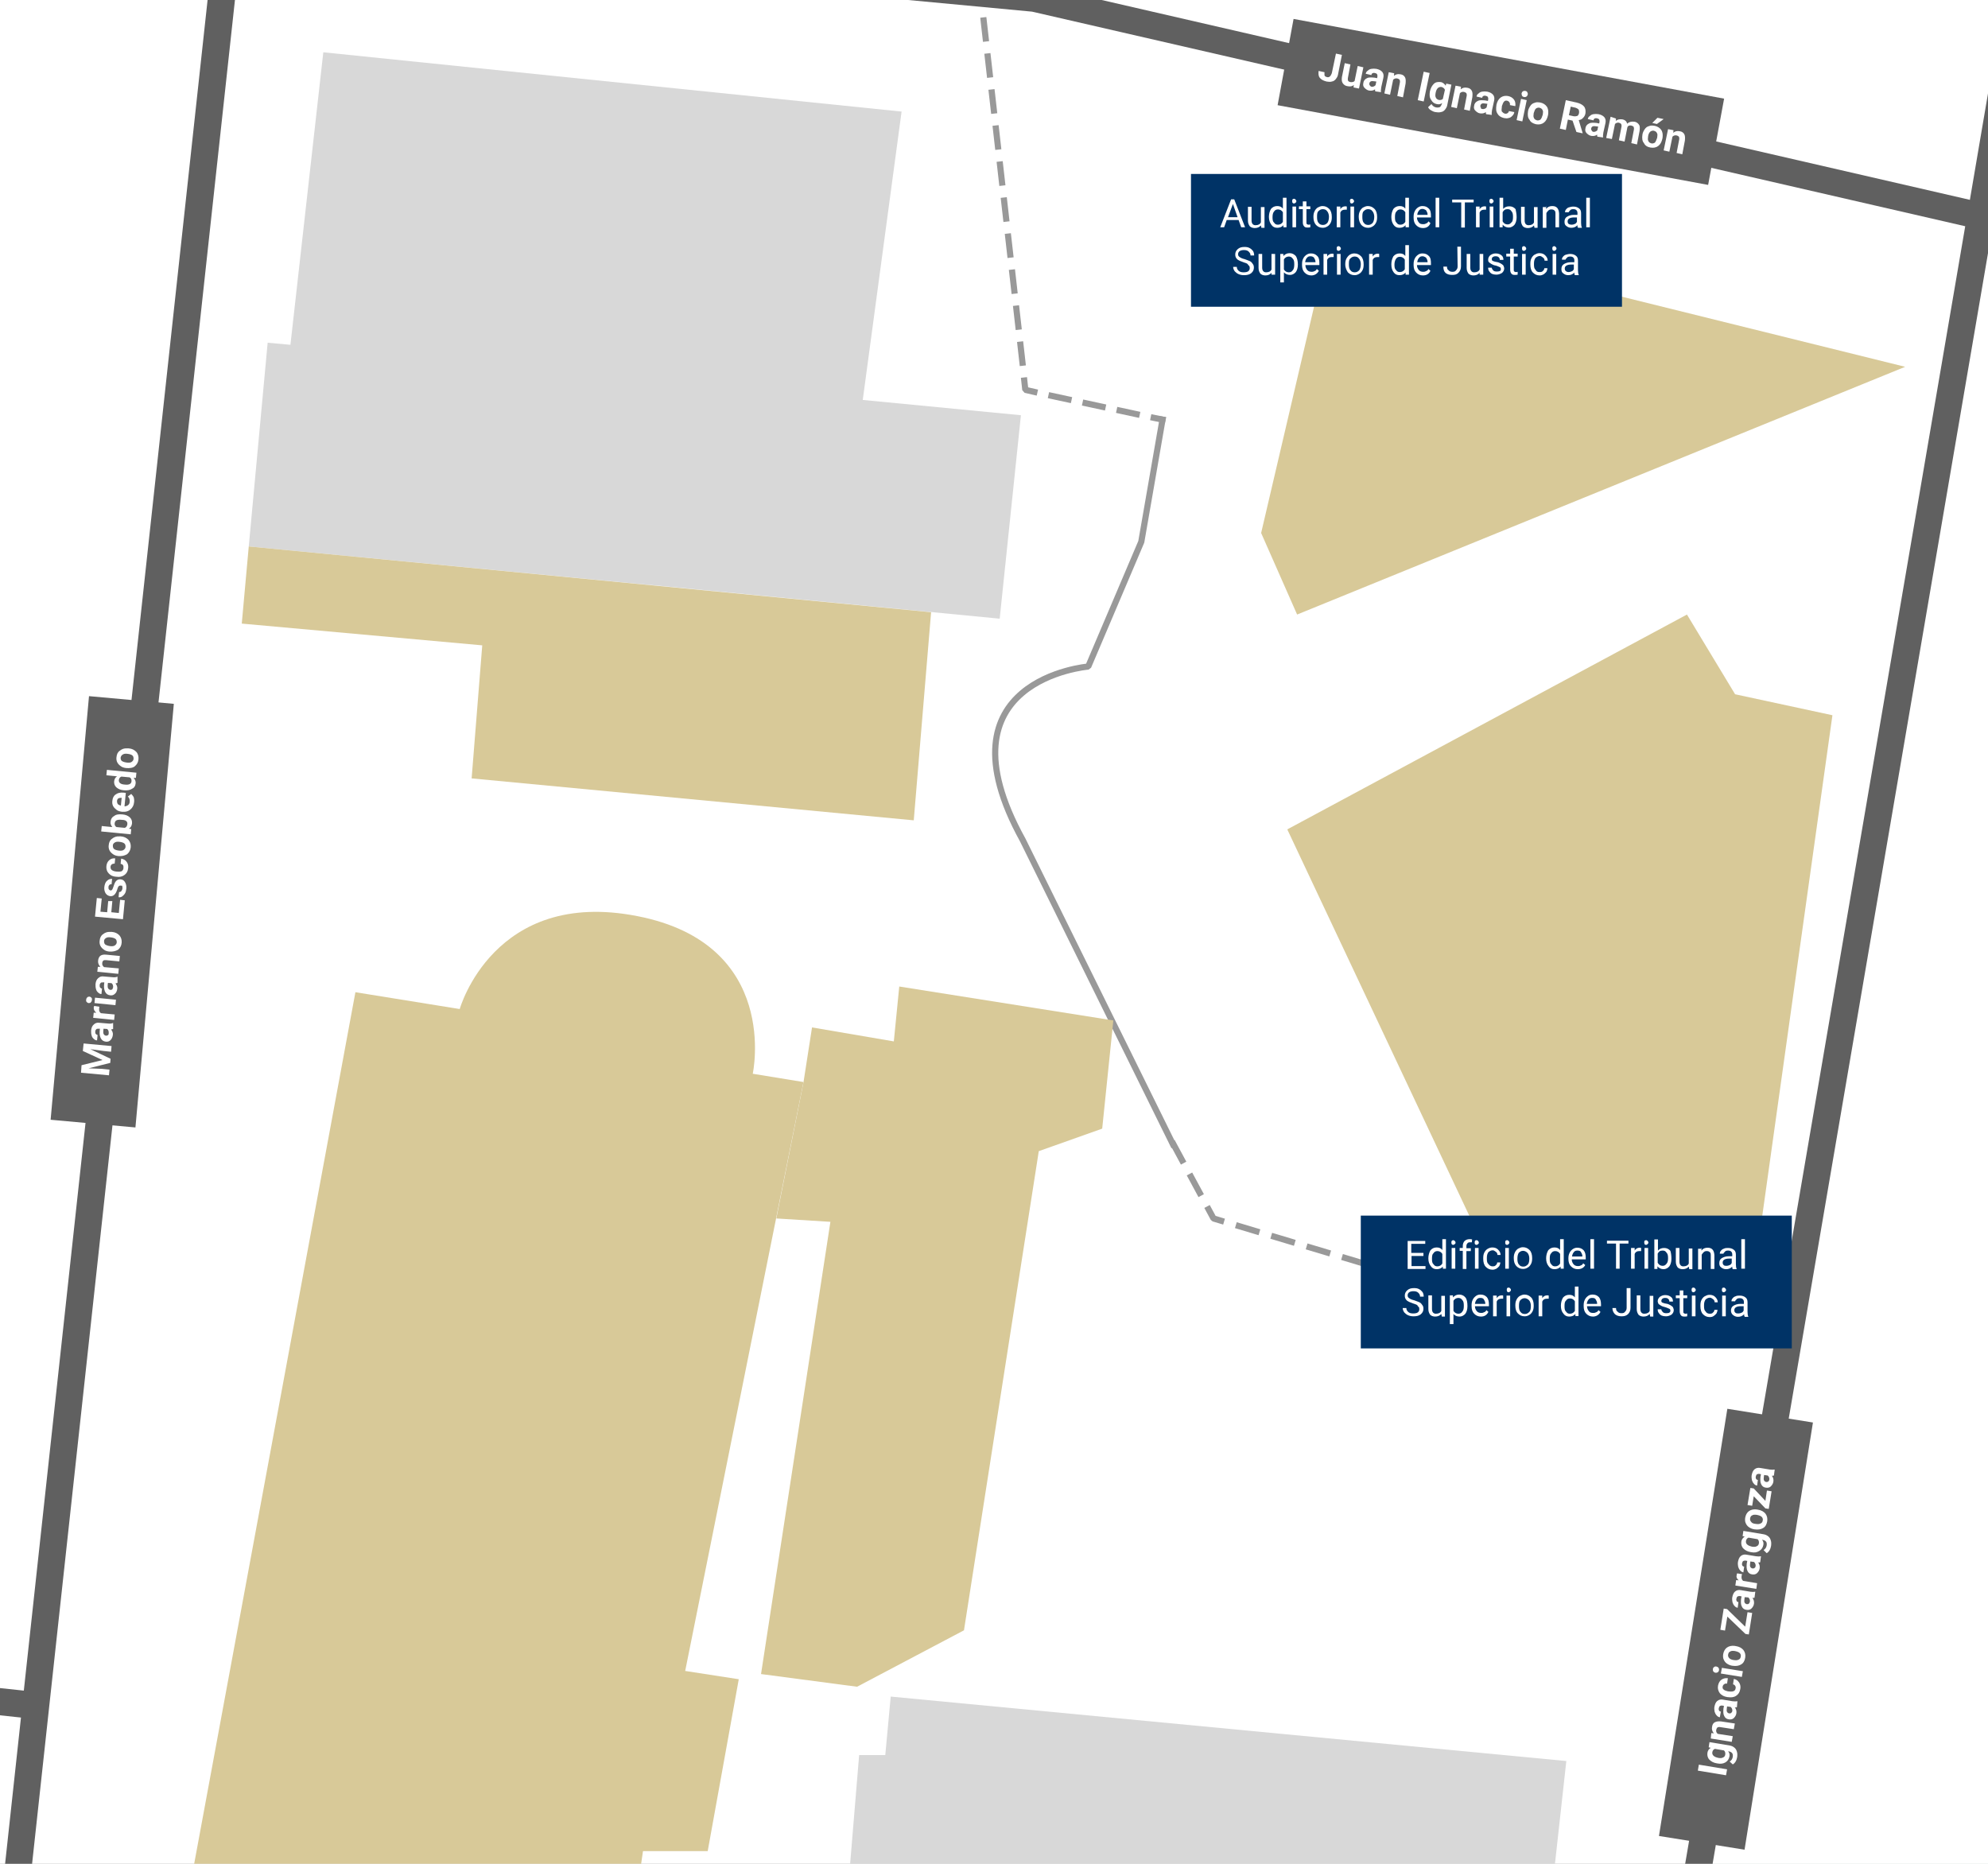
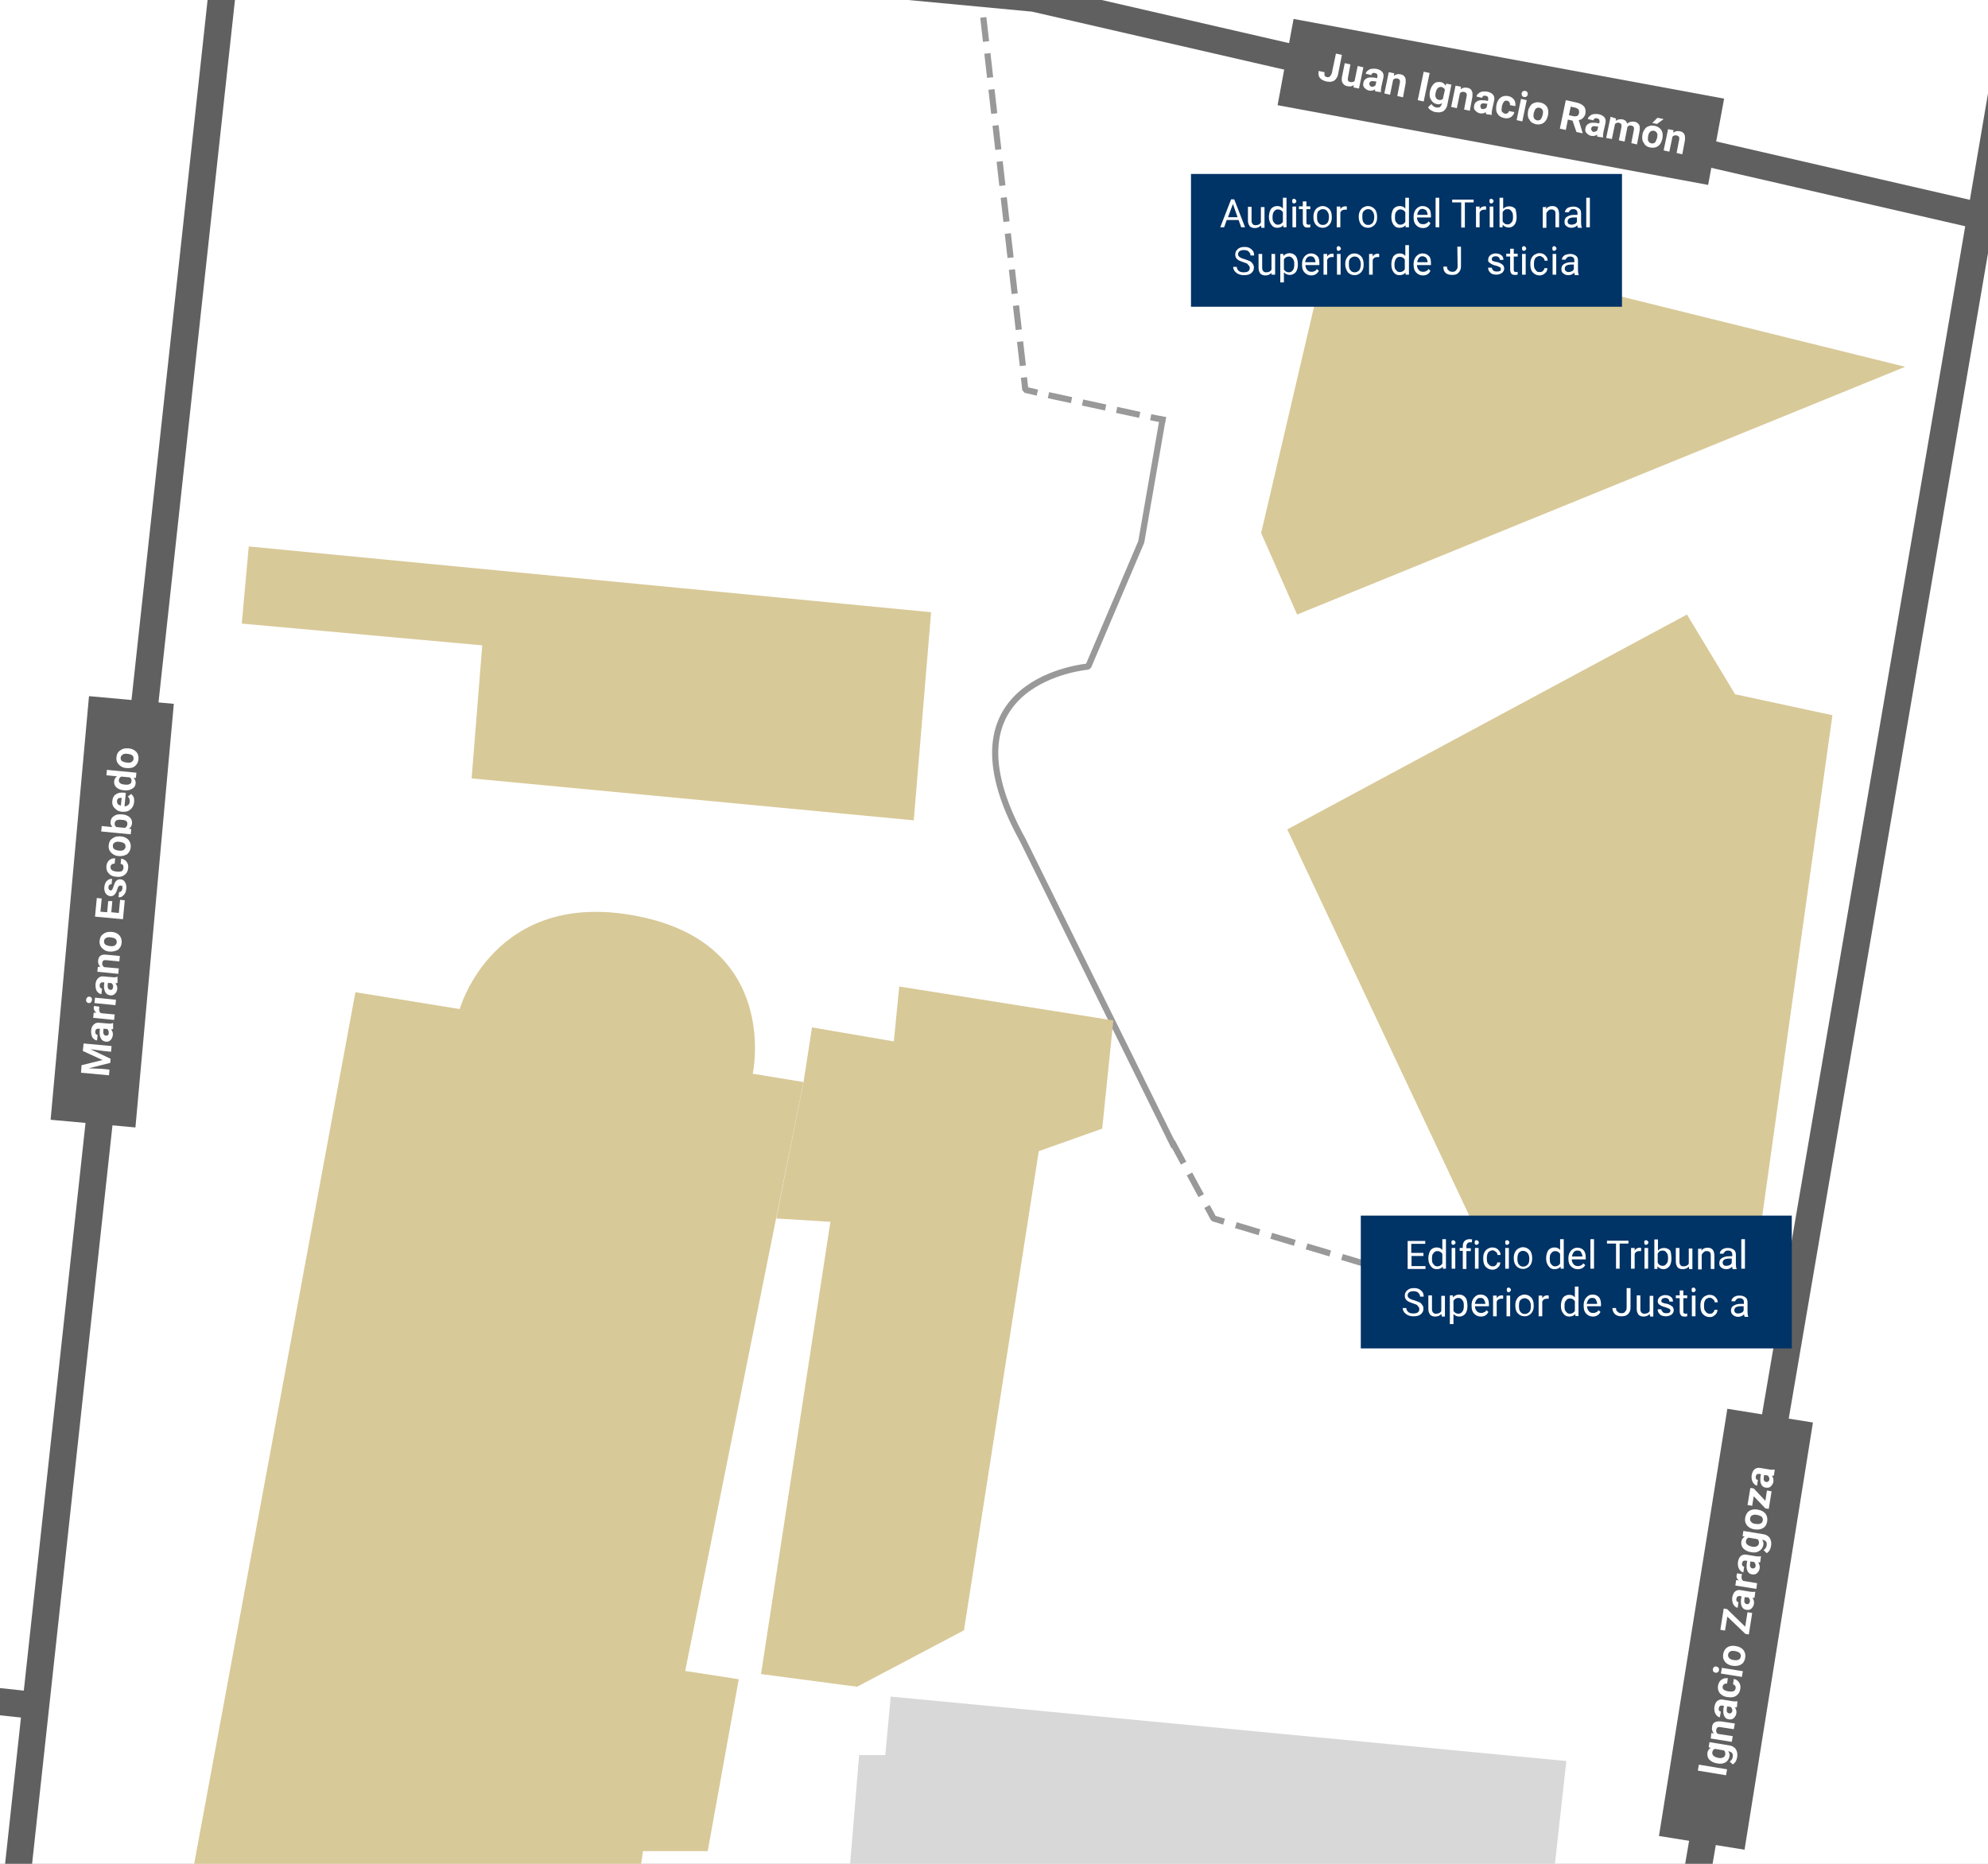
<svg xmlns="http://www.w3.org/2000/svg" xmlns:xlink="http://www.w3.org/1999/xlink" version="1.1" id="Layer_1" x="0px" y="0px" width="768px" height="720px" viewBox="0 0 768 720" style="enable-background:new 0 0 768 720;" xml:space="preserve">
  <rect x="0" y="0" width="768" height="720" fill="#808080" stroke="none" />
  <style type="text/css">
	.st0{clip-path:url(#SVGID_00000012455978641855147720000004902210622075113361_);}
	.st1{fill:#DFEAE4;}
	.st2{fill:#FFFFFF;}
	
		.st3{fill:none;stroke:#999999;stroke-width:2.379;stroke-linecap:square;stroke-linejoin:bevel;stroke-miterlimit:10;stroke-dasharray:7.136;}
	.st4{fill:none;stroke:#999999;stroke-width:2.379;stroke-linecap:square;stroke-linejoin:bevel;stroke-miterlimit:10;}
	.st5{fill:none;stroke:#999999;stroke-width:2.379;stroke-linecap:square;stroke-linejoin:bevel;}
	.st6{fill:none;stroke:#999999;stroke-width:2.379;stroke-linecap:square;stroke-linejoin:bevel;stroke-dasharray:7.003,7.003;}
	.st7{fill:none;stroke:#999999;stroke-width:2.379;stroke-linecap:square;stroke-linejoin:bevel;stroke-dasharray:6.738,6.738;}
	.st8{fill:#D8C998;}
	.st9{fill:#D8D8D8;}
	.st10{fill:#606060;}
	.st11{fill:#003366;}
</style>
  <g>
    <defs>
      <rect id="SVGID_1_" width="768" height="720" />
    </defs>
    <clipPath id="SVGID_00000057842021286891070160000014082814054662984854_">
      <use xlink:href="#SVGID_1_" style="overflow:visible;" />
    </clipPath>
    <g style="clip-path:url(#SVGID_00000057842021286891070160000014082814054662984854_);">
      <g>
        <polygon class="st1" points="97.9,-57.3 94.7,-34.6 400.4,-5.8 761,77.2 783.9,-57.3    " />
        <g>
          <polygon class="st1" points="1238.4,-57.3 794.5,-57.3 771.2,79.4 1238.4,163     " />
        </g>
        <polygon class="st1" points="769.4,89.6 648.1,799 1165.6,799 1238.4,419.5 1238.4,173.6    " />
      </g>
      <rect x="-284" y="-57.3" class="st2" width="1522.4" height="856.3" />
      <polyline class="st3" points="453.3,442 468.8,470.7 584.5,505.4   " />
      <path class="st4" d="M449.1,162.1l-8.2,47.2l-20.5,48.2c0,0-59.6,4.9-25.3,67L453.1,442" />
      <g>
        <g>
          <line class="st5" x1="378.8" y1="-2.6" x2="379.3" y2="1" />
          <line class="st6" x1="380" y1="7.9" x2="395.4" y2="143.6" />
          <polyline class="st5" points="395.7,147 396.1,150.6 399.6,151.4     " />
          <line class="st7" x1="406.2" y1="152.9" x2="442.3" y2="160.7" />
          <line class="st5" x1="445.7" y1="161.4" x2="449.1" y2="162.1" />
        </g>
      </g>
      <polygon class="st8" points="515,87 487.2,205.9 501.1,237.4 736,141.7   " />
      <polygon class="st8" points="347.4,381.1 430.1,394.2 425.8,436 401.3,444.7 372.4,629.8 331.1,651.6 294,646.7 320.8,472     299.9,470.7 310.4,418.1 313.7,396.9 345.3,402.3   " />
      <polygon class="st9" points="344.1,655.4 342,678 331.9,678 328,725.1 585.2,749 587.9,722.3 600.4,722.8 605.1,680.3   " />
      <polygon class="st8" points="707.9,276.3 670.3,268.2 651.7,237.4 497.3,320.4 589.6,516.3 633.2,494.3 676.1,503.2   " />
      <g>
        <g>
          <polygon class="st10" points="648.1,799 769.4,89.6 1238.4,173.6 1238.4,163 771.2,79.4 794.5,-57.3 783.9,-57.3 761,77.2       400.4,-5.8 94.7,-34.6 97.9,-57.3 87.4,-57.3 84.2,-35.3 -284,-52.3 -284,-41.8 82.9,-24.9 9.2,653.1 -284,621.8 -284,632.4       8.1,663.5 -6.6,799 3.8,799 93.4,-24.2 398.7,4.5 759.2,87.4 637.5,799     " />
          <polygon class="st10" points="1238.4,474.9 1238.4,419.5 1165.6,799 1176.2,799     " />
        </g>
        <rect x="-151.8" y="560.7" transform="matrix(9.855678e-02 -0.995 0.995 9.855678e-02 -761.669 444.655)" class="st10" width="32.8" height="164.1" />
        <rect x="-38.8" y="335.8" transform="matrix(9.027602e-02 -0.996 0.996 9.027602e-02 -311.401 363.61)" class="st10" width="164.3" height="32.9" />
        <rect x="587.3" y="612.4" transform="matrix(0.158 -0.987 0.987 0.158 -56.346 1192.161)" class="st10" width="167.2" height="33.5" />
        <rect x="1115.6" y="656.8" transform="matrix(0.186 -0.983 0.983 0.186 311.163 1720.18)" class="st10" width="155.6" height="31.1" />
        <rect x="563" y="-45.3" transform="matrix(0.182 -0.983 0.983 0.182 435.626 602.311)" class="st10" width="33.9" height="169.2" />
      </g>
      <g>
        <path class="st2" d="M-185.5,642.3l-2.2-0.2l1.1-10.8l2.2,0.2L-185.5,642.3z" />
        <path class="st2" d="M-183.6,638.4c0.1-1.3,0.5-2.2,1.2-2.9c0.7-0.7,1.5-1,2.5-0.9c0.9,0.1,1.6,0.5,1.9,1.1l0.2-0.8l1.9,0.2     l-0.8,7.8c-0.1,0.7-0.3,1.3-0.7,1.8c-0.4,0.5-0.9,0.9-1.5,1.1c-0.6,0.2-1.3,0.3-2,0.2c-0.6-0.1-1.2-0.2-1.7-0.5     c-0.6-0.3-1-0.7-1.2-1.1l1.1-1.2c0.5,0.7,1.1,1,1.9,1.1c0.6,0.1,1.1-0.1,1.4-0.3c0.4-0.3,0.6-0.7,0.6-1.3v-0.4     c-0.6,0.5-1.3,0.7-2,0.7c-1-0.1-1.8-0.6-2.2-1.4C-183.5,640.7-183.7,639.6-183.6,638.4L-183.6,638.4z M-181.4,638.7     c-0.1,0.7,0,1.4,0.3,1.8c0.3,0.5,0.7,0.7,1.2,0.8c0.7,0.1,1.2-0.1,1.5-0.6l0.3-3.4c-0.2-0.5-0.7-0.8-1.4-0.9     c-0.5-0.1-1,0.1-1.3,0.5C-181.1,637.3-181.3,637.9-181.4,638.7z" />
        <path class="st2" d="M-172.2,635.5v1c0.7-0.7,1.5-1,2.4-0.9c0.9,0.1,1.5,0.4,1.9,1s0.5,1.3,0.4,2.3l-0.5,5.2l-2.1-0.2l0.5-5.2     c0-0.5,0-0.8-0.2-1c-0.2-0.2-0.5-0.4-1-0.4c-0.6-0.1-1.1,0.2-1.5,0.7l-0.6,5.7l-2.1-0.2l0.8-8.1L-172.2,635.5z" />
        <path class="st2" d="M-161.7,644.6c-0.1-0.2-0.1-0.5-0.1-0.8c-0.6,0.5-1.3,0.8-2.1,0.7c-0.8-0.1-1.5-0.4-1.9-0.9     c-0.5-0.5-0.7-1.1-0.6-1.9c0.1-0.9,0.5-1.5,1.2-1.9s1.7-0.5,2.8-0.4l1,0.1v-0.5c0-0.4,0-0.7-0.2-0.9c-0.2-0.2-0.5-0.4-0.9-0.4     s-0.7,0-0.9,0.2c-0.2,0.2-0.4,0.4-0.4,0.7l-2.1-0.2c0-0.5,0.2-0.9,0.6-1.3c0.3-0.4,0.8-0.7,1.3-0.8c0.6-0.2,1.2-0.2,1.9-0.2     c1,0.1,1.8,0.4,2.2,1c0.5,0.6,0.8,1.3,0.7,2.1l-0.4,3.5c-0.1,0.8,0,1.4,0.2,1.8v0.1L-161.7,644.6z M-163.4,643     c0.3,0,0.6,0,0.9-0.1c0.3-0.1,0.5-0.3,0.7-0.5l0.1-1.4l-0.8-0.1c-1.1-0.1-1.7,0.2-1.9,1v0.1c0,0.3,0,0.5,0.2,0.7     C-164,642.8-163.7,643-163.4,643z" />
        <path class="st2" d="M-154.7,643.7c0.4,0,0.7,0,1-0.2c0.3-0.2,0.4-0.5,0.5-0.9l2,0.2c-0.1,0.6-0.3,1.1-0.6,1.5s-0.8,0.8-1.3,1     s-1.1,0.3-1.8,0.2c-1.2-0.1-2-0.6-2.6-1.4c-0.6-0.8-0.8-1.9-0.7-3.1v-0.1c0.1-1.3,0.6-2.2,1.3-2.8c0.8-0.7,1.7-1,2.8-0.9     c1,0.1,1.8,0.5,2.3,1.1c0.6,0.7,0.8,1.5,0.7,2.3l-2-0.2c0-0.4-0.1-0.8-0.3-1.1s-0.6-0.5-1-0.5c-0.5-0.1-0.9,0.1-1.2,0.4     c-0.3,0.3-0.5,0.9-0.6,1.8v0.2c-0.1,0.9,0,1.5,0.2,1.9C-155.6,643.4-155.2,643.6-154.7,643.7z" />
        <path class="st2" d="M-148,646l-2.1-0.2l0.8-8.1l2.1,0.2L-148,646z M-149.3,635.6c0-0.3,0.2-0.6,0.4-0.8s0.6-0.3,0.9-0.2     c0.4,0,0.7,0.2,0.9,0.4s0.3,0.5,0.3,0.9c0,0.3-0.2,0.6-0.4,0.8s-0.6,0.3-0.9,0.2c-0.4,0-0.7-0.2-0.9-0.4     C-149.3,636.2-149.4,635.9-149.3,635.6z" />
        <path class="st2" d="M-146.2,642c0.1-0.8,0.3-1.5,0.7-2c0.4-0.6,0.9-1.1,1.5-1.4c0.6-0.3,1.3-0.4,2-0.3c1.1,0.1,1.9,0.5,2.5,1.3     c0.6,0.8,0.9,1.7,0.9,2.8v0.6c-0.1,1.3-0.6,2.1-1.4,2.8s-1.8,1-2.9,0.9c-1.2-0.1-2-0.6-2.6-1.4     C-146.1,644.4-146.4,643.4-146.2,642L-146.2,642z M-144,642.4c-0.1,0.8,0,1.4,0.3,1.8c0.3,0.4,0.7,0.7,1.2,0.7     c0.5,0.1,1-0.1,1.3-0.5s0.6-1,0.6-1.9c0.1-0.8,0-1.4-0.3-1.8c-0.3-0.5-0.7-0.7-1.2-0.8c-0.5-0.1-1,0.1-1.3,0.5     C-143.7,640.9-143.9,641.5-144,642.4z" />
        <path class="st2" d="M-127.4,645.8l-3.9-0.4l-1,2.1l-2.3-0.2l5.1-10.4l2,0.2l3,11.2l-2.3-0.2L-127.4,645.8z M-130.5,643.6     l2.7,0.3l-1-4.2L-130.5,643.6z" />
        <path class="st2" d="M-121.3,648.6l-2.1-0.2l1.2-11.4l2.1,0.2L-121.3,648.6z" />
        <path class="st2" d="M-117.3,649l-2.1-0.2l1.2-11.4l2.1,0.2L-117.3,649z" />
        <path class="st2" d="M-111.9,649.7c-1.2-0.1-2.1-0.6-2.7-1.4c-0.7-0.8-1-1.8-0.8-3v-0.2c0.1-0.8,0.3-1.6,0.7-2.1     c0.4-0.6,0.9-1.1,1.5-1.4c0.6-0.3,1.3-0.4,2-0.3c1.1,0.1,1.9,0.6,2.5,1.3c0.6,0.8,0.8,1.8,0.7,3l-0.1,0.9l-5.2-0.5     c0,0.5,0.2,1,0.5,1.4s0.8,0.6,1.3,0.6c0.9,0.1,1.5-0.2,2-0.7l1,1.3c-0.4,0.4-0.9,0.8-1.5,1C-110.5,649.7-111.2,649.8-111.9,649.7     z M-111.4,643.1c-0.4,0-0.8,0.1-1.1,0.3c-0.3,0.3-0.5,0.7-0.6,1.2l3,0.3v-0.2c0-0.5-0.1-0.9-0.3-1.2     C-110.6,643.2-111,643.1-111.4,643.1z" />
        <path class="st2" d="M-104.5,642.2v1c0.7-0.7,1.5-1,2.4-0.9c0.9,0.1,1.5,0.4,1.9,1c0.4,0.6,0.5,1.3,0.4,2.3l-0.5,5.2l-2.1-0.2     l0.5-5.2c0-0.5,0-0.8-0.2-1c-0.2-0.2-0.5-0.4-1-0.4c-0.6-0.1-1.1,0.2-1.5,0.7l-0.6,5.7l-2.1-0.2l0.8-8.1L-104.5,642.2z" />
        <path class="st2" d="M-98.7,646.8c0.1-1.3,0.5-2.2,1.2-2.9c0.7-0.7,1.5-1,2.4-0.9c0.8,0.1,1.4,0.4,1.9,1.1l0.4-4.1l2.1,0.2     l-1.2,11.4l-1.9-0.2v-0.9c-0.6,0.6-1.4,0.9-2.1,0.8c-1-0.1-1.7-0.6-2.1-1.4C-98.6,649.1-98.8,648.1-98.7,646.8z M-96.6,647.1     c-0.1,0.8,0,1.4,0.2,1.8c0.2,0.4,0.6,0.7,1.1,0.7c0.7,0.1,1.2-0.2,1.5-0.7l0.3-3.2c-0.2-0.6-0.7-0.9-1.3-1     C-95.8,644.6-96.4,645.4-96.6,647.1z" />
        <path class="st2" d="M-86.4,652.2c-1.2-0.1-2.1-0.6-2.7-1.4c-0.7-0.8-1-1.8-0.8-3v-0.2c0.1-0.8,0.3-1.6,0.7-2.1     c0.4-0.6,0.9-1.1,1.5-1.4c0.6-0.3,1.3-0.4,2-0.3c1.1,0.1,1.9,0.6,2.5,1.3c0.6,0.7,0.8,1.8,0.7,3l-0.1,0.9l-5.2-0.5     c0,0.5,0.2,1,0.5,1.4c0.3,0.4,0.8,0.6,1.3,0.6c0.9,0.1,1.5-0.2,2-0.7l1,1.3c-0.4,0.4-0.9,0.8-1.5,1     C-85.2,652.2-85.7,652.3-86.4,652.2z M-86,645.6c-0.4,0-0.8,0.1-1.1,0.3c-0.3,0.3-0.5,0.7-0.6,1.2l3,0.3v-0.2     c0-0.5-0.1-0.9-0.3-1.2C-85.3,645.8-85.6,645.7-86,645.6z" />
      </g>
      <g>
        <path class="st2" d="M31.5,411.5l8.1-2L32,406l0.3-2.9l10.8,1l-0.2,2.2L40,406l-5.1-0.7l7.8,3.7l-0.1,1.6l-8.4,2.1l5.2,0.2     l2.9,0.3l-0.2,2.2l-10.8-1L31.5,411.5z" />
        <path class="st2" d="M43.7,397.5c-0.2,0.1-0.5,0.1-0.8,0.2c0.5,0.6,0.8,1.3,0.7,2.1c-0.1,0.8-0.4,1.5-0.9,2     c-0.5,0.5-1.1,0.7-1.8,0.6c-0.9-0.1-1.5-0.5-1.9-1.2c-0.4-0.7-0.6-1.7-0.5-2.8l0.1-1h-0.5c-0.4,0-0.7,0-0.9,0.2     c-0.2,0.2-0.4,0.5-0.4,0.9s0,0.7,0.2,0.9s0.4,0.4,0.7,0.4l-0.2,2.1c-0.5,0-0.9-0.2-1.3-0.6c-0.4-0.3-0.7-0.8-0.8-1.3     c-0.2-0.6-0.2-1.2-0.2-1.9c0.1-1,0.4-1.8,1-2.3c0.6-0.6,1.3-0.8,2.1-0.7l3.5,0.3c0.8,0.1,1.4,0,1.8-0.2h0.1L43.7,397.5z      M42,399.1c0-0.3,0-0.6-0.1-0.9c-0.1-0.3-0.3-0.5-0.5-0.7l-1.4-0.1l-0.1,0.8c-0.1,1.1,0.2,1.7,1,1.9h0.1c0.3,0,0.5-0.1,0.7-0.2     S42,399.5,42,399.1z" />
        <path class="st2" d="M38.4,388.9c-0.1,0.3-0.1,0.6-0.1,0.8c-0.1,0.8,0.2,1.4,0.7,1.7l5.3,0.5l-0.2,2.1l-8.1-0.8l0.2-2h1     c-0.7-0.5-1-1.2-1-1.9c0-0.2,0.1-0.5,0.2-0.7L38.4,388.9z" />
        <path class="st2" d="M34.3,387.5c-0.3,0-0.6-0.2-0.8-0.4c-0.2-0.2-0.3-0.6-0.2-0.9c0-0.4,0.2-0.7,0.4-0.9     c0.2-0.2,0.5-0.3,0.8-0.3s0.6,0.2,0.8,0.4c0.2,0.2,0.3,0.6,0.2,0.9c0,0.4-0.2,0.7-0.4,0.9C35,387.4,34.7,387.5,34.3,387.5z      M44.8,386.2l-0.2,2.1l-8.1-0.8l0.2-2.1L44.8,386.2z" />
        <path class="st2" d="M45.4,379.7c-0.2,0.1-0.5,0.1-0.8,0.2c0.5,0.6,0.8,1.3,0.7,2.1c-0.1,0.8-0.4,1.5-0.9,1.9     c-0.5,0.5-1.1,0.7-1.8,0.6c-0.9-0.1-1.5-0.5-1.9-1.2c-0.4-0.7-0.6-1.7-0.5-2.8l0.1-1h-0.5c-0.4,0-0.7,0-0.9,0.2     c-0.2,0.2-0.4,0.5-0.4,0.9c0,0.4,0,0.7,0.2,0.9c0.2,0.2,0.4,0.4,0.7,0.4l-0.2,2.1c-0.5,0-0.9-0.2-1.3-0.6     c-0.4-0.3-0.7-0.8-0.8-1.3c-0.2-0.6-0.2-1.2-0.2-1.9c0.1-1,0.4-1.8,1-2.3c0.6-0.6,1.3-0.8,2.1-0.7l3.5,0.3c0.8,0.1,1.4,0,1.8-0.2     h0.1L45.4,379.7z M43.7,381.4c0-0.3,0-0.6-0.1-0.9c-0.1-0.3-0.3-0.5-0.5-0.7l-1.4-0.1l-0.1,0.8c-0.1,1.1,0.2,1.7,1,1.9h0.1     c0.3,0,0.5-0.1,0.7-0.2C43.5,382,43.6,381.7,43.7,381.4z" />
        <path class="st2" d="M37.8,373.5h1c-0.7-0.7-1-1.5-0.9-2.4c0.1-0.9,0.4-1.5,0.9-1.9c0.6-0.4,1.3-0.5,2.3-0.4l5.2,0.5l-0.2,2.1     l-5.2-0.5c-0.5,0-0.8,0-1,0.2c-0.2,0.2-0.4,0.5-0.4,1c-0.1,0.6,0.2,1.1,0.7,1.5l5.7,0.5l-0.2,2.1l-8.1-0.8L37.8,373.5z" />
        <path class="st2" d="M42.2,367.6c-0.8-0.1-1.5-0.3-2-0.7c-0.6-0.4-1.1-0.9-1.4-1.5c-0.3-0.6-0.4-1.3-0.3-2c0.1-1.1,0.5-2,1.3-2.5     c0.7-0.6,1.7-1,2.8-0.9h0.6c1.3,0.1,2.2,0.6,2.9,1.3c0.7,0.8,1,1.8,0.9,2.9c-0.1,1.2-0.6,2-1.4,2.7     C44.7,367.4,43.6,367.7,42.2,367.6L42.2,367.6z M42.6,365.5c0.8,0.1,1.4,0,1.8-0.3c0.4-0.3,0.7-0.7,0.7-1.2c0-0.5-0.1-1-0.5-1.3     c-0.4-0.3-1-0.5-1.9-0.6c-0.8-0.1-1.4,0-1.8,0.3c-0.5,0.3-0.7,0.7-0.7,1.2c0,0.5,0.1,1,0.5,1.3C41.2,365.2,41.8,365.4,42.6,365.5     z" />
        <path class="st2" d="M43.4,348.1l-0.4,4.3l2.9,0.3l0.5-5.1l1.8,0.2l-0.7,7.3l-10.8-1l0.7-7.2l1.9,0.2l-0.5,5.1l2.6,0.2l0.4-4.3     L43.4,348.1z" />
        <path class="st2" d="M46.5,342.1c-0.3,0-0.5,0.1-0.7,0.3c-0.2,0.3-0.4,0.7-0.5,1.2c-0.6,1.9-1.5,2.7-2.7,2.6     c-0.7-0.1-1.3-0.4-1.8-1.1c-0.4-0.7-0.6-1.5-0.5-2.4s0.4-1.9,1-2.4c0.6-0.6,1.2-0.8,2-0.8l-0.2,2.1c-0.3,0-0.6,0-0.8,0.2     c-0.2,0.2-0.4,0.5-0.4,0.9s0,0.7,0.2,0.9c0.1,0.2,0.4,0.3,0.6,0.4c0.2,0,0.5-0.1,0.6-0.3c0.2-0.2,0.3-0.6,0.5-1.1s0.3-1,0.5-1.4     c0.5-1.1,1.3-1.6,2.3-1.5c0.8,0.1,1.3,0.4,1.7,1.1c0.4,0.7,0.6,1.5,0.5,2.5c-0.1,0.7-0.2,1.3-0.5,1.8c-0.3,0.5-0.7,0.9-1.1,1.2     c-0.5,0.3-0.9,0.4-1.4,0.3l0.2-2c0.4,0,0.7-0.1,0.9-0.4c0.2-0.3,0.4-0.6,0.4-1.1c0-0.4,0-0.7-0.2-1     C46.9,342.2,46.7,342.1,46.5,342.1z" />
        <path class="st2" d="M47.7,335.2c0-0.4,0-0.8-0.2-1c-0.2-0.3-0.5-0.4-0.9-0.5l0.2-2c0.6,0.1,1.1,0.3,1.5,0.6     c0.4,0.3,0.8,0.8,1,1.3c0.2,0.5,0.3,1.1,0.2,1.8c-0.1,1.2-0.6,2-1.4,2.6c-0.8,0.6-1.9,0.9-3.1,0.7h-0.1c-1.3-0.1-2.2-0.5-2.9-1.3     c-0.7-0.7-1-1.7-0.9-2.8c0.1-1,0.5-1.8,1.1-2.3c0.6-0.6,1.5-0.8,2.3-0.7l-0.2,2c-0.4,0-0.8,0.1-1.1,0.3c-0.3,0.2-0.5,0.6-0.5,1     c0,0.5,0.1,0.9,0.5,1.2c0.4,0.3,0.9,0.5,1.8,0.6h0.2c0.9,0.1,1.5,0,1.9-0.2C47.5,336.1,47.7,335.8,47.7,335.2z" />
        <path class="st2" d="M45.7,330.7c-0.8-0.1-1.5-0.3-2-0.7c-0.6-0.4-1.1-0.9-1.4-1.5c-0.3-0.6-0.4-1.3-0.3-2c0.1-1.1,0.5-2,1.3-2.5     c0.7-0.6,1.7-1,2.8-0.9h0.6c1.3,0.1,2.2,0.6,2.9,1.3c0.7,0.8,1,1.8,0.9,2.9s-0.6,2-1.4,2.7C48,330.6,47,330.8,45.7,330.7     L45.7,330.7z M46,328.6c0.8,0.1,1.4,0,1.8-0.3c0.4-0.3,0.7-0.7,0.7-1.2c0-0.5-0.1-1-0.5-1.3c-0.4-0.3-1-0.5-1.9-0.6     c-0.8-0.1-1.4,0-1.8,0.3c-0.5,0.3-0.7,0.7-0.7,1.2s0.1,1,0.5,1.3C44.5,328.3,45.1,328.5,46,328.6z" />
        <path class="st2" d="M47.2,314.6c1.3,0.1,2.2,0.5,2.9,1.1c0.7,0.6,1,1.5,0.9,2.4c-0.1,0.9-0.5,1.6-1.2,2l0.9,0.2l-0.2,2     l-11.4-1.1l0.2-2.1l4.1,0.4c-0.5-0.6-0.8-1.3-0.7-2c0.1-1,0.5-1.8,1.3-2.2C44.8,314.6,45.9,314.5,47.2,314.6L47.2,314.6z      M46.9,316.7c-0.8-0.1-1.5,0-1.9,0.2c-0.4,0.2-0.6,0.6-0.7,1.1c-0.1,0.7,0.2,1.2,0.7,1.5l3.2,0.3c0.6-0.2,0.9-0.7,1-1.4     c0.1-0.7-0.2-1.2-0.9-1.5C48.1,316.8,47.5,316.7,46.9,316.7z" />
        <path class="st2" d="M51.8,309.9c-0.1,1.2-0.6,2.1-1.4,2.8s-1.8,1-3,0.9h-0.2c-0.8-0.1-1.6-0.3-2.1-0.7s-1.1-0.9-1.4-1.5     c-0.3-0.6-0.4-1.3-0.3-2c0.1-1.1,0.5-2,1.3-2.5c0.8-0.6,1.8-0.8,3-0.7l0.9,0.1l-0.5,5.2c0.5,0,1-0.2,1.4-0.5     c0.4-0.3,0.6-0.8,0.6-1.3c0.1-0.9-0.2-1.5-0.7-2l1.3-1c0.4,0.4,0.8,0.9,1,1.4C51.8,308.6,51.9,309.2,51.8,309.9z M45.2,309.5     c0,0.4,0.1,0.8,0.3,1.1c0.3,0.3,0.7,0.5,1.2,0.6l0.3-3h-0.2c-0.5,0-0.9,0.1-1.2,0.3C45.4,308.7,45.2,309.1,45.2,309.5z" />
        <path class="st2" d="M47.9,305.3c-1.3-0.1-2.2-0.5-2.9-1.1c-0.7-0.6-1-1.5-0.9-2.4c0.1-0.8,0.4-1.4,1.1-1.9l-4.1-0.4l0.2-2.1     l11.4,1.1l-0.2,2h-0.9c0.6,0.6,0.9,1.4,0.8,2.1c-0.1,1-0.5,1.7-1.4,2.1C50.3,305.2,49.3,305.4,47.9,305.3z M48.3,303.1     c0.8,0.1,1.4,0,1.8-0.2c0.4-0.2,0.7-0.6,0.7-1.1c0.1-0.7-0.2-1.2-0.7-1.5l-3.2-0.3c-0.6,0.2-0.9,0.7-1,1.4     C45.9,302.4,46.6,303,48.3,303.1z" />
        <path class="st2" d="M48.7,296.7c-0.8-0.1-1.5-0.3-2-0.7c-0.6-0.4-1.1-0.9-1.4-1.5c-0.3-0.6-0.4-1.3-0.3-2c0.1-1.1,0.5-2,1.3-2.5     c0.7-0.6,1.7-1,2.8-0.9h0.6c1.3,0.1,2.2,0.6,2.9,1.3c0.7,0.7,1,1.8,0.9,2.9c-0.1,1.2-0.6,2-1.4,2.7     C51.3,296.7,50,296.8,48.7,296.7L48.7,296.7z M49.1,294.6c0.8,0.1,1.4,0,1.8-0.3c0.4-0.3,0.7-0.7,0.7-1.2c0-0.5-0.1-1-0.5-1.3     c-0.4-0.3-1-0.5-1.9-0.6c-0.8-0.1-1.4,0-1.8,0.3c-0.5,0.3-0.7,0.7-0.8,1.2c0,0.5,0.1,1,0.5,1.3C47.6,294.3,48.2,294.5,49.1,294.6     z" />
      </g>
      <g>
        <path class="st2" d="M667.2,683.5l-0.4,2.3l-10.9-1.8l0.4-2.3L667.2,683.5z" />
        <path class="st2" d="M663.3,681.2c-1.3-0.2-2.2-0.7-2.9-1.4c-0.7-0.7-0.9-1.6-0.8-2.6c0.1-0.9,0.6-1.6,1.3-2l-0.8-0.2l0.3-2     l7.8,1.3c0.7,0.1,1.3,0.4,1.8,0.8c0.5,0.4,0.8,0.9,1,1.6c0.2,0.6,0.2,1.3,0.1,2.1c-0.1,0.6-0.3,1.2-0.6,1.7s-0.7,0.9-1.1,1.1     l-1.2-1.1c0.7-0.4,1.1-1.1,1.2-1.8c0.1-0.6,0-1.1-0.2-1.4c-0.3-0.4-0.7-0.6-1.2-0.7l-0.4-0.1c0.5,0.6,0.7,1.3,0.5,2.1     c-0.2,1-0.7,1.7-1.5,2.2C665.8,681.3,664.7,681.5,663.3,681.2L663.3,681.2z M663.9,679.1c0.7,0.1,1.3,0.1,1.8-0.2     c0.5-0.2,0.7-0.6,0.8-1.1c0.1-0.7-0.1-1.2-0.5-1.6l-3.5-0.6c-0.5,0.2-0.9,0.6-1,1.3c-0.1,0.5,0.1,1,0.4,1.3     C662.4,678.7,663,678.9,663.9,679.1z" />
        <path class="st2" d="M661.1,669.5l1,0.1c-0.6-0.7-0.9-1.5-0.7-2.5c0.1-0.9,0.5-1.5,1.1-1.8s1.4-0.4,2.4-0.3l5.3,0.8l-0.4,2.2     l-5.2-0.8c-0.5-0.1-0.8,0-1.1,0.1c-0.2,0.2-0.4,0.5-0.5,1c-0.1,0.6,0.1,1.1,0.6,1.5l5.8,0.9l-0.4,2.2l-8.1-1.3L661.1,669.5z" />
        <path class="st2" d="M671,659.5c-0.2,0.1-0.5,0.1-0.8,0.1c0.5,0.6,0.7,1.4,0.6,2.2c-0.1,0.8-0.5,1.4-1,1.9     c-0.5,0.5-1.2,0.6-1.9,0.5c-0.9-0.1-1.5-0.6-1.8-1.3c-0.4-0.7-0.4-1.7-0.3-2.9l0.2-1l-0.5-0.1c-0.4-0.1-0.7,0-1,0.1     c-0.3,0.2-0.4,0.4-0.5,0.9c-0.1,0.4,0,0.7,0.1,0.9c0.1,0.2,0.4,0.4,0.7,0.4l-0.4,2.2c-0.5-0.1-0.9-0.3-1.2-0.7     c-0.4-0.4-0.6-0.8-0.8-1.4c-0.1-0.6-0.2-1.2-0.1-1.9c0.2-1,0.5-1.8,1.1-2.3c0.6-0.5,1.4-0.7,2.3-0.5l3.6,0.6     c0.8,0.1,1.4,0.1,1.8,0h0.1L671,659.5z M669.2,661c0.1-0.3,0-0.6-0.1-0.9c-0.1-0.3-0.3-0.5-0.5-0.7l-1.4-0.2l-0.1,0.8     c-0.2,1.1,0.1,1.7,0.9,1.9h0.1c0.3,0,0.5,0,0.7-0.2C669,661.5,669.2,661.3,669.2,661z" />
        <path class="st2" d="M670.5,652.2c0.1-0.4,0-0.7-0.2-1s-0.5-0.5-0.8-0.5l0.3-2.1c0.6,0.1,1,0.3,1.5,0.7c0.4,0.4,0.7,0.8,0.9,1.4     c0.2,0.6,0.2,1.2,0.1,1.8c-0.2,1.2-0.7,2-1.6,2.6c-0.9,0.6-1.9,0.7-3.3,0.5h-0.1c-1.3-0.2-2.2-0.7-2.9-1.5     c-0.6-0.8-0.9-1.8-0.7-2.9c0.2-1,0.6-1.8,1.3-2.3c0.7-0.5,1.5-0.7,2.5-0.6l-0.3,2.1c-0.4-0.1-0.8,0-1.1,0.2s-0.5,0.5-0.6,0.9     c-0.1,0.5,0,0.9,0.4,1.2c0.3,0.3,0.9,0.5,1.7,0.7h0.2c0.8,0.1,1.5,0.1,1.9-0.1C670.2,653.1,670.4,652.8,670.5,652.2z" />
        <path class="st2" d="M662.7,646.2c-0.3-0.1-0.6-0.2-0.8-0.5s-0.2-0.6-0.2-0.9c0.1-0.4,0.2-0.7,0.5-0.8c0.2-0.2,0.5-0.3,0.9-0.2     c0.3,0.1,0.6,0.2,0.8,0.5c0.2,0.3,0.2,0.6,0.2,0.9c-0.1,0.4-0.2,0.6-0.5,0.8C663.3,646.2,663,646.2,662.7,646.2z M673.3,645.6     l-0.4,2.2l-8.1-1.3l0.4-2.2L673.3,645.6z" />
        <path class="st2" d="M669.3,643.5c-0.8-0.1-1.5-0.4-2.1-0.8s-1-0.9-1.3-1.6c-0.3-0.6-0.3-1.4-0.2-2.1c0.2-1.1,0.7-2,1.4-2.5     c0.8-0.6,1.8-0.8,2.9-0.7l0.6,0.1c1.3,0.2,2.2,0.7,2.9,1.5c0.6,0.8,0.9,1.8,0.7,3s-0.7,2.1-1.6,2.6     C671.8,643.5,670.7,643.7,669.3,643.5L669.3,643.5z M669.8,641.3c0.8,0.1,1.4,0.1,1.9-0.2c0.5-0.2,0.7-0.6,0.8-1.2     c0.1-0.5-0.1-1-0.4-1.3c-0.4-0.4-1-0.6-1.9-0.8c-0.8-0.1-1.4-0.1-1.8,0.2c-0.5,0.2-0.7,0.6-0.8,1.2c-0.1,0.5,0.1,1,0.4,1.3     C668.3,640.9,669,641.2,669.8,641.3z" />
        <path class="st2" d="M674.2,628.4l0.9-5.6l1.8,0.3l-1.3,8.3l-1.3-0.2l-7-6.7l-0.9,5.4l-1.8-0.3l1.3-8.2l1.3,0.2L674.2,628.4z" />
        <path class="st2" d="M677.8,617.2c-0.2,0.1-0.5,0.1-0.8,0.1c0.5,0.6,0.7,1.4,0.6,2.2s-0.5,1.4-1,1.9c-0.5,0.5-1.2,0.6-1.9,0.5     c-0.9-0.1-1.5-0.6-1.8-1.3c-0.4-0.7-0.4-1.7-0.3-2.9l0.2-1l-0.5-0.1c-0.4-0.1-0.7,0-1,0.1c-0.3,0.2-0.4,0.4-0.5,0.9     c-0.1,0.4,0,0.7,0.1,0.9c0.1,0.2,0.4,0.4,0.7,0.4l-0.3,2.2c-0.5-0.1-0.9-0.3-1.2-0.7c-0.4-0.4-0.6-0.8-0.8-1.4     c-0.1-0.6-0.2-1.2-0.1-1.9c0.2-1,0.5-1.8,1.1-2.3c0.6-0.5,1.4-0.7,2.3-0.5l3.6,0.6c0.8,0.1,1.4,0.1,1.8,0h0.1L677.8,617.2z      M676,618.7c0.1-0.3,0-0.6-0.1-0.9c-0.1-0.3-0.3-0.5-0.5-0.7L674,617l-0.1,0.8c-0.2,1.1,0.1,1.7,0.9,1.9h0.1c0.3,0,0.5,0,0.7-0.2     C675.8,619.3,676,619,676,618.7z" />
        <path class="st2" d="M673,608.1c-0.1,0.3-0.2,0.6-0.2,0.8c-0.1,0.8,0.1,1.4,0.6,1.8l5.4,0.9l-0.3,2.2l-8.1-1.3l0.3-2.1l1,0.1     c-0.7-0.6-1-1.2-0.8-2c0-0.2,0.1-0.5,0.2-0.7L673,608.1z" />
        <path class="st2" d="M680,603.5c-0.2,0.1-0.5,0.1-0.8,0.1c0.5,0.6,0.7,1.4,0.6,2.2c-0.1,0.8-0.5,1.4-1,1.9     c-0.5,0.5-1.2,0.6-1.9,0.5c-0.9-0.1-1.5-0.6-1.8-1.3c-0.4-0.7-0.4-1.7-0.3-2.9l0.2-1l-0.5-0.1c-0.4-0.1-0.7,0-1,0.1     c-0.3,0.2-0.4,0.4-0.5,0.9c-0.1,0.4,0,0.7,0.1,0.9c0.1,0.2,0.4,0.4,0.7,0.4l-0.3,2.2c-0.5-0.1-0.9-0.3-1.2-0.7     c-0.4-0.4-0.6-0.8-0.8-1.4c-0.1-0.6-0.2-1.2-0.1-1.9c0.2-1,0.5-1.8,1.1-2.3c0.6-0.5,1.4-0.7,2.3-0.5l3.6,0.6     c0.8,0.1,1.4,0.1,1.8,0h0.1L680,603.5z M678.2,605c0.1-0.3,0-0.6-0.1-0.9c-0.1-0.3-0.3-0.5-0.5-0.7l-1.4-0.2l-0.1,0.8     c-0.2,1.1,0.1,1.7,0.9,1.9h0.1c0.3,0,0.5,0,0.7-0.2C678,605.6,678.2,605.4,678.2,605z" />
        <path class="st2" d="M676.4,599.6c-1.3-0.2-2.2-0.7-2.9-1.4c-0.7-0.7-0.9-1.6-0.8-2.6c0.1-0.9,0.6-1.5,1.3-2l-0.8-0.2l0.3-2     l7.8,1.3c0.7,0.1,1.3,0.4,1.8,0.8s0.8,0.9,1,1.6c0.2,0.6,0.2,1.3,0.1,2.1c-0.1,0.6-0.3,1.2-0.6,1.7s-0.7,0.9-1.1,1.1l-1.2-1.2     c0.7-0.4,1.1-1.1,1.2-1.8c0.1-0.6,0-1.1-0.2-1.4c-0.3-0.4-0.7-0.6-1.2-0.7l-0.4-0.1c0.5,0.6,0.7,1.3,0.5,2.1     c-0.2,1-0.7,1.7-1.5,2.2C678.8,599.7,677.8,599.9,676.4,599.6L676.4,599.6z M676.9,597.5c0.7,0.1,1.3,0.1,1.8-0.2     c0.5-0.2,0.7-0.6,0.8-1.1c0.1-0.7-0.1-1.2-0.5-1.6l-3.5-0.6c-0.5,0.2-0.9,0.6-1,1.3c-0.1,0.5,0.1,1,0.4,1.3     C675.4,597.1,676.1,597.3,676.9,597.5z" />
        <path class="st2" d="M677.8,590.8c-0.8-0.1-1.5-0.4-2.1-0.8s-1-0.9-1.3-1.6c-0.3-0.6-0.3-1.4-0.2-2.1c0.2-1.1,0.7-2,1.4-2.5     c0.8-0.6,1.8-0.8,2.9-0.7l0.6,0.1c1.3,0.2,2.2,0.7,2.9,1.5c0.6,0.8,0.9,1.8,0.7,3c-0.2,1.2-0.7,2.1-1.6,2.6     C680.3,590.8,679.2,591,677.8,590.8L677.8,590.8z M678.3,588.7c0.8,0.1,1.4,0.1,1.9-0.2c0.5-0.2,0.7-0.6,0.8-1.2     c0.1-0.5-0.1-1-0.4-1.3c-0.4-0.4-1-0.6-1.9-0.8c-0.8-0.1-1.4-0.1-1.8,0.2c-0.5,0.2-0.7,0.6-0.8,1.2c-0.1,0.5,0.1,1,0.4,1.3     C676.8,588.4,677.4,588.6,678.3,588.7z" />
        <path class="st2" d="M682,579.8l0.6-4l1.8,0.3l-1.1,6.8l-1.3-0.2l-4.5-4.7l-0.6,3.7l-1.8-0.3l1.1-6.6l1.3,0.2L682,579.8z" />
        <path class="st2" d="M685.3,570c-0.2,0.1-0.5,0.1-0.8,0.1c0.5,0.6,0.7,1.4,0.6,2.2c-0.1,0.8-0.5,1.4-1,1.9     c-0.5,0.5-1.2,0.6-1.9,0.5c-0.9-0.1-1.5-0.6-1.8-1.3c-0.4-0.7-0.4-1.7-0.3-2.9l0.2-1l-0.5-0.1c-0.4-0.1-0.7,0-1,0.1     c-0.3,0.2-0.4,0.4-0.5,0.9c-0.1,0.4,0,0.7,0.1,0.9c0.1,0.2,0.4,0.4,0.7,0.4l-0.3,2.2c-0.5-0.1-0.9-0.3-1.2-0.7     c-0.4-0.4-0.6-0.8-0.8-1.4c-0.1-0.6-0.2-1.2-0.1-1.9c0.2-1,0.5-1.8,1.1-2.3c0.6-0.5,1.4-0.7,2.3-0.5l3.6,0.6     c0.8,0.1,1.4,0.1,1.8,0h0.1L685.3,570z M683.5,571.6c0.1-0.3,0-0.6-0.1-0.9c-0.1-0.3-0.3-0.5-0.5-0.7l-1.4-0.2l-0.1,0.8     c-0.2,1.1,0.1,1.7,0.9,1.9h0.1c0.3,0,0.5,0,0.7-0.2C683.3,572.2,683.5,571.9,683.5,571.6z" />
      </g>
      <g>
        <path class="st2" d="M1180.7,707.4l0.4-2.1l7,1.3c0.6,0.1,1.2,0.4,1.7,0.7c0.5,0.4,0.7,0.8,0.9,1.4c0.2,0.6,0.2,1.2,0.1,1.8     c-0.2,1.1-0.6,1.8-1.3,2.3c-0.6,0.5-1.5,0.6-2.5,0.5l0.4-2.1c0.5,0.1,0.9,0.1,1.2-0.1s0.5-0.5,0.6-0.9c0.1-0.4,0-0.7-0.2-1     c-0.2-0.3-0.6-0.5-1.1-0.6L1180.7,707.4z" />
        <path class="st2" d="M1191.6,700.9c0.6,0.6,0.6,1.4,0.6,2.2c-0.2,0.8-0.5,1.4-1,1.8s-1.3,0.5-2.1,0.3l-4.9-0.9l0.4-2l4.9,0.9     c0.7,0.2,1.2-0.1,1.4-0.8c0.1-0.6,0-1.2-0.5-1.6l-5.4-1l0.4-2l7.6,1.4l-0.4,1.9L1191.6,700.9z" />
        <path class="st2" d="M1193.9,693.3c-0.2,0.1-0.5,0.1-0.7,0.1c0.5,0.6,0.6,1.3,0.5,2c-0.2,0.7-0.5,1.3-1,1.8     c-0.6,0.4-1.1,0.6-1.8,0.5c-0.8-0.2-1.4-0.6-1.7-1.2s-0.4-1.6-0.2-2.7l0.2-0.9l-0.5-0.1c-0.4-0.1-0.6,0-0.9,0.1     c-0.3,0.2-0.4,0.4-0.5,0.8c-0.1,0.4,0,0.6,0.1,0.8c0.1,0.2,0.4,0.4,0.6,0.4l-0.4,2c-0.5-0.1-0.8-0.3-1.1-0.6     c-0.3-0.4-0.6-0.7-0.6-1.3c-0.1-0.6-0.1-1.1,0-1.8c0.2-0.9,0.6-1.7,1.1-2.1c0.6-0.5,1.3-0.6,2.1-0.5l3.2,0.6     c0.7,0.1,1.3,0.1,1.7,0h0.1L1193.9,693.3z M1192.1,694.6c0.1-0.3,0-0.6,0-0.8c-0.1-0.3-0.2-0.5-0.5-0.6l-1.3-0.3l-0.2,0.7     c-0.2,1,0.1,1.6,0.7,1.8h0.1c0.3,0.1,0.5,0,0.6-0.2C1191.9,695.1,1192,694.9,1192.1,694.6z" />
        <path class="st2" d="M1187.3,686.7l0.9,0.1c-0.6-0.6-0.7-1.5-0.6-2.4c0.2-0.8,0.5-1.4,1-1.7s1.3-0.4,2.2-0.2l4.9,0.9l-0.4,2     l-4.8-0.9c-0.5-0.1-0.7,0-1,0.1c-0.2,0.2-0.4,0.5-0.5,0.8c-0.1,0.6,0.1,1,0.5,1.4l5.4,1l-0.4,2l-7.6-1.4L1187.3,686.7z" />
        <path class="st2" d="M1195.4,675.7l0.9-5.1l1.7,0.3l-1.5,7.8l-1.2-0.3l-6.3-6.4l-0.9,5l-1.7-0.3l1.5-7.6l1.2,0.2L1195.4,675.7z" />
        <path class="st2" d="M1198.3,665.3c0.6,0.6,0.6,1.4,0.6,2.2c-0.2,0.8-0.5,1.4-1,1.8c-0.6,0.4-1.3,0.5-2.1,0.3l-4.9-0.9l0.4-2     l4.9,0.9c0.7,0.2,1.2-0.1,1.4-0.8c0.1-0.6,0-1.2-0.5-1.6l-5.4-1l0.4-2l7.6,1.4l-0.4,1.9L1198.3,665.3z" />
        <path class="st2" d="M1200.6,657.5c-0.2,0.1-0.5,0.1-0.7,0.1c0.5,0.6,0.6,1.3,0.5,2c-0.2,0.7-0.5,1.3-1,1.8     c-0.6,0.4-1.1,0.6-1.8,0.5c-0.8-0.2-1.4-0.6-1.7-1.2s-0.4-1.6-0.2-2.7l0.2-0.9l-0.5-0.1c-0.4-0.1-0.6,0-0.9,0.1     c-0.3,0.2-0.4,0.4-0.5,0.8c-0.1,0.4,0,0.6,0.1,0.8c0.1,0.2,0.4,0.4,0.6,0.4l-0.4,2c-0.5-0.1-0.8-0.3-1.1-0.6     c-0.3-0.4-0.6-0.7-0.6-1.3s-0.1-1.1,0-1.8c0.2-0.9,0.6-1.7,1.1-2.1c0.6-0.5,1.3-0.6,2.1-0.5l3.2,0.6c0.7,0.1,1.3,0.1,1.7,0h0.1     L1200.6,657.5z M1198.9,658.9c0.1-0.3,0-0.6,0-0.8c-0.1-0.3-0.2-0.5-0.5-0.6l-1.3-0.3l-0.2,0.7c-0.2,1,0.1,1.6,0.7,1.8h0.1     c0.3,0.1,0.5,0,0.6-0.2C1198.7,659.4,1198.8,659.3,1198.9,658.9z" />
        <path class="st2" d="M1200.1,651.6l0.7-3.7l1.7,0.3l-1.2,6.3l-1.2-0.2l-4-4.4l-0.6,3.4l-1.7-0.3l1.1-6l1.2,0.2L1200.1,651.6z" />
        <path class="st2" d="M1202.7,642.3c0.6,0.6,0.6,1.4,0.6,2.2c-0.2,0.8-0.5,1.4-1,1.8c-0.6,0.4-1.3,0.5-2.1,0.3l-4.9-0.9l0.4-2     l4.9,0.9c0.7,0.2,1.2-0.1,1.4-0.8c0.1-0.6,0-1.2-0.5-1.6l-5.4-1l0.4-2l7.6,1.4l-0.4,1.8H1202.7z" />
        <path class="st2" d="M1204.9,634.6c-0.2,0.1-0.5,0.1-0.7,0.1c0.5,0.6,0.6,1.3,0.5,2s-0.5,1.3-1,1.8c-0.6,0.4-1.1,0.6-1.8,0.5     c-0.8-0.2-1.4-0.6-1.7-1.2c-0.3-0.6-0.4-1.6-0.2-2.7l0.2-0.9l-0.5-0.1c-0.4-0.1-0.6,0-0.9,0.1c-0.3,0.2-0.4,0.4-0.5,0.8     c-0.1,0.4,0,0.6,0.1,0.8c0.1,0.2,0.4,0.4,0.6,0.4l-0.4,2c-0.5-0.1-0.8-0.3-1.1-0.6c-0.3-0.4-0.6-0.7-0.6-1.3     c-0.1-0.6-0.1-1.1,0-1.8c0.2-0.9,0.6-1.7,1.1-2.1s1.3-0.6,2.1-0.5l3.2,0.6c0.7,0.1,1.3,0.1,1.7,0h0.1L1204.9,634.6z      M1203.2,636.1c0.1-0.3,0-0.6,0-0.8c-0.1-0.3-0.2-0.5-0.5-0.6l-1.3-0.3l-0.2,0.7c-0.2,1,0.1,1.6,0.7,1.8h0.1     c0.3,0.1,0.5,0,0.6-0.2C1203,636.5,1203.1,636.3,1203.2,636.1z" />
      </g>
      <g>
        <path class="st2" d="M516.1,20.7l2.3,0.5l-1.5,7.6c-0.1,0.7-0.5,1.3-0.9,1.8c-0.4,0.5-0.9,0.8-1.5,0.9c-0.6,0.2-1.3,0.1-2,0     c-1.2-0.3-2-0.7-2.6-1.4c-0.6-0.7-0.6-1.6-0.5-2.7l2.3,0.5c-0.1,0.5,0,1,0,1.3c0.2,0.3,0.5,0.5,1,0.6c0.4,0.1,0.8,0,1.1-0.3     c0.3-0.3,0.5-0.7,0.7-1.2L516.1,20.7z" />
        <path class="st2" d="M523,32.8c-0.6,0.6-1.4,0.7-2.4,0.5c-0.9-0.1-1.5-0.6-1.9-1.2c-0.4-0.6-0.4-1.4-0.3-2.3l1.1-5.4l2.2,0.5     l-1,5.3c-0.1,0.9,0.1,1.3,0.9,1.5c0.7,0.1,1.3,0,1.7-0.4l1.2-5.8l2.2,0.5l-1.7,8.2l-2.1-0.4L523,32.8z" />
        <path class="st2" d="M531.3,35.3c-0.1-0.2-0.1-0.5-0.1-0.8c-0.6,0.5-1.4,0.6-2.2,0.5c-0.8-0.1-1.4-0.6-1.9-1.1     c-0.5-0.5-0.6-1.2-0.4-1.9c0.1-0.9,0.7-1.5,1.4-1.8c0.7-0.4,1.7-0.3,2.9-0.2l1,0.2l0.1-0.5c0.1-0.4,0-0.7-0.1-1     c-0.2-0.3-0.4-0.4-0.9-0.5c-0.4-0.1-0.7,0-0.9,0.1c-0.2,0.1-0.4,0.4-0.4,0.7l-2.2-0.5c0.1-0.5,0.3-0.9,0.8-1.2     c0.4-0.4,0.8-0.6,1.4-0.7c0.6-0.1,1.2-0.1,1.9,0c1,0.2,1.8,0.6,2.3,1.2c0.5,0.6,0.6,1.4,0.4,2.3l-0.8,3.6     c-0.1,0.8-0.2,1.4-0.1,1.8l0,0.1L531.3,35.3z M529.8,33.5c0.3,0.1,0.6,0,0.9-0.1c0.3-0.1,0.5-0.3,0.7-0.5l0.3-1.4l-0.8-0.1     c-1.1-0.2-1.7,0-1.9,0.8l0,0.1c0,0.3,0,0.5,0.2,0.7C529.3,33.2,529.5,33.4,529.8,33.5z" />
        <path class="st2" d="M538.6,28.3l-0.1,1c0.7-0.6,1.5-0.8,2.5-0.6c0.9,0.1,1.5,0.6,1.8,1.2c0.3,0.6,0.3,1.4,0.2,2.4l-1,5.3     l-2.2-0.5l1-5.2c0.1-0.5,0-0.8-0.1-1.1c-0.2-0.2-0.5-0.4-1-0.5c-0.6-0.1-1.1,0.1-1.5,0.5l-1.2,5.8l-2.2-0.5l1.7-8.2L538.6,28.3z" />
        <path class="st2" d="M550,39.2l-2.3-0.5l2.3-11l2.3,0.5L550,39.2z" />
        <path class="st2" d="M552.4,35.3c0.3-1.3,0.8-2.2,1.5-2.9c0.7-0.7,1.6-0.8,2.6-0.7c0.9,0.1,1.5,0.7,2,1.4l0.2-0.8l2,0.4l-1.6,7.9     c-0.1,0.7-0.5,1.3-0.9,1.8c-0.4,0.5-0.9,0.8-1.6,0.9c-0.6,0.2-1.3,0.1-2.1,0c-0.6-0.1-1.2-0.4-1.7-0.7c-0.5-0.3-0.9-0.7-1.1-1.2     l1.3-1.2c0.4,0.7,1.1,1.2,1.8,1.3c0.6,0.1,1.1,0,1.4-0.1c0.4-0.3,0.6-0.7,0.8-1.2l0.1-0.4c-0.6,0.5-1.3,0.6-2.1,0.4     c-1-0.2-1.7-0.8-2.1-1.6C552.2,37.7,552.2,36.6,552.4,35.3L552.4,35.3z M554.6,35.9c-0.1,0.7-0.2,1.3,0.1,1.8     c0.2,0.5,0.6,0.7,1.1,0.9c0.7,0.1,1.2,0,1.6-0.4l0.8-3.5c-0.2-0.5-0.6-0.9-1.3-1.1c-0.5-0.1-1,0.1-1.3,0.3     C555,34.4,554.8,35,554.6,35.9z" />
        <path class="st2" d="M564.4,33.5l-0.1,1c0.7-0.6,1.5-0.8,2.5-0.6c0.9,0.1,1.5,0.6,1.8,1.2c0.3,0.6,0.3,1.4,0.2,2.4l-1,5.3     l-2.2-0.5l1-5.2c0.1-0.5,0-0.8-0.1-1.1c-0.2-0.2-0.5-0.4-1-0.5c-0.6-0.1-1.1,0.1-1.5,0.5l-1.2,5.8l-2.2-0.5l1.7-8.2L564.4,33.5z" />
        <path class="st2" d="M574.1,44.1c-0.1-0.2-0.1-0.5-0.1-0.8c-0.6,0.5-1.4,0.6-2.2,0.5c-0.8-0.1-1.4-0.6-1.9-1.1     c-0.5-0.5-0.6-1.2-0.4-1.9c0.1-0.9,0.7-1.5,1.4-1.8c0.7-0.4,1.7-0.3,2.9-0.2l1,0.2l0.1-0.5c0.1-0.4,0-0.7-0.1-1     c-0.2-0.3-0.4-0.4-0.9-0.5c-0.4-0.1-0.7,0-0.9,0.1c-0.2,0.1-0.4,0.4-0.4,0.7l-2.2-0.5c0.1-0.5,0.3-0.9,0.8-1.2     c0.4-0.4,0.8-0.6,1.4-0.7c0.6-0.1,1.2-0.1,1.9,0c1,0.2,1.8,0.6,2.3,1.2c0.5,0.6,0.6,1.4,0.4,2.3l-0.8,3.6     c-0.1,0.8-0.2,1.4-0.1,1.8l0,0.1L574.1,44.1z M572.7,42.1c0.3,0.1,0.6,0,0.9-0.1c0.3-0.1,0.5-0.3,0.7-0.5l0.3-1.4l-0.8-0.1     c-1.1-0.2-1.7,0-1.9,0.8l0,0.1c0,0.3,0,0.5,0.2,0.7C572.1,42,572.3,42.1,572.7,42.1z" />
        <path class="st2" d="M581.4,43.9c0.4,0.1,0.7,0,1-0.2c0.3-0.2,0.5-0.5,0.5-0.8l2.1,0.4c-0.1,0.6-0.3,1-0.8,1.5     c-0.4,0.4-0.8,0.7-1.4,0.8c-0.6,0.2-1.2,0.1-1.8,0c-1.2-0.3-2-0.8-2.5-1.7c-0.6-0.9-0.6-1.9-0.4-3.3l0-0.1     c0.3-1.3,0.8-2.2,1.6-2.8c0.8-0.6,1.8-0.8,2.9-0.6c1,0.2,1.8,0.7,2.3,1.4c0.5,0.7,0.6,1.5,0.5,2.5l-2.1-0.4     c0.1-0.4,0-0.8-0.2-1.1c-0.2-0.3-0.5-0.5-0.9-0.6c-0.5-0.1-0.9,0-1.2,0.4c-0.3,0.3-0.5,0.9-0.8,1.7l0,0.2c-0.1,0.8-0.2,1.5,0,1.9     C580.6,43.5,580.9,43.8,581.4,43.9z" />
        <path class="st2" d="M588.1,46.9l-2.2-0.5l1.7-8.2l2.2,0.5L588.1,46.9z M587.8,36.1c0.1-0.3,0.2-0.6,0.5-0.8     c0.3-0.2,0.6-0.2,0.9-0.2c0.4,0.1,0.7,0.2,0.8,0.5c0.1,0.3,0.3,0.5,0.2,0.9c-0.1,0.3-0.2,0.6-0.5,0.8c-0.3,0.2-0.6,0.2-0.9,0.2     c-0.4-0.1-0.6-0.2-0.8-0.5C587.9,36.8,587.8,36.4,587.8,36.1z" />
        <path class="st2" d="M590.3,43c0.1-0.8,0.5-1.5,0.9-2.1s0.9-1,1.7-1.2c0.6-0.3,1.4-0.2,2.1-0.1c1.1,0.2,2,0.8,2.5,1.5     c0.6,0.8,0.7,1.8,0.6,2.9l-0.1,0.6c-0.3,1.3-0.8,2.2-1.6,2.8c-0.8,0.6-1.8,0.8-3,0.6c-1.2-0.3-2.1-0.8-2.5-1.7     C590.2,45.5,590.1,44.4,590.3,43L590.3,43z M592.5,43.7c-0.1,0.8-0.2,1.4,0.1,1.9c0.2,0.5,0.6,0.7,1.2,0.9c0.5,0.1,1-0.1,1.3-0.3     c0.4-0.4,0.6-1,0.9-1.9c0.1-0.8,0.2-1.4-0.1-1.8c-0.2-0.5-0.6-0.7-1.2-0.9c-0.5-0.1-1,0.1-1.3,0.3     C593,42.2,592.8,42.8,592.5,43.7z" />
        <path class="st2" d="M607.5,46.6l-1.8-0.4l-0.8,4l-2.3-0.5l2.3-11l4.1,0.9c1.3,0.3,2.3,0.8,2.9,1.5c0.6,0.7,0.7,1.6,0.6,2.6     c-0.1,0.8-0.5,1.4-0.9,1.8c-0.4,0.5-1,0.8-1.7,0.9l1.5,5l0,0.1l-2.4-0.5L607.5,46.6z M606.1,44.5l1.8,0.4c0.6,0.1,1,0,1.4-0.1     c0.4-0.2,0.6-0.6,0.7-1.1c0.1-0.5,0-1-0.1-1.3c-0.2-0.3-0.7-0.6-1.3-0.8l-1.8-0.4L606.1,44.5z" />
        <path class="st2" d="M617.1,52.8c-0.1-0.2-0.1-0.5-0.1-0.8c-0.6,0.5-1.4,0.6-2.2,0.5c-0.8-0.1-1.4-0.6-1.9-1.1s-0.6-1.2-0.4-1.9     c0.1-0.9,0.7-1.5,1.4-1.8c0.7-0.4,1.7-0.3,2.9-0.2l1,0.2l0.1-0.5c0.1-0.4,0-0.7-0.1-1c-0.2-0.3-0.4-0.4-0.9-0.5     c-0.4-0.1-0.7,0-0.9,0.1c-0.2,0.1-0.4,0.4-0.4,0.7l-2.2-0.5c0.1-0.5,0.3-0.9,0.8-1.2c0.4-0.4,0.8-0.6,1.4-0.7     c0.6-0.1,1.2-0.1,1.9,0c1,0.2,1.8,0.6,2.3,1.2s0.6,1.4,0.4,2.3l-0.8,3.6c-0.1,0.8-0.2,1.4-0.1,1.8l0,0.1L617.1,52.8z M615.5,50.9     c0.3,0.1,0.6,0,0.9-0.1s0.5-0.3,0.7-0.5l0.3-1.4l-0.8-0.1c-1.1-0.2-1.7,0-1.9,0.8l0,0.1c0,0.3,0,0.5,0.2,0.7     C615.1,50.7,615.2,50.9,615.5,50.9z" />
        <path class="st2" d="M624.3,45.8l-0.1,0.9c0.7-0.6,1.5-0.7,2.5-0.6c1.1,0.2,1.7,0.8,1.9,1.7c0.7-0.7,1.6-0.9,2.7-0.8     c0.9,0.1,1.5,0.6,1.9,1.2c0.4,0.6,0.3,1.4,0.2,2.4l-1,5.2l-2.2-0.5l1-5.2c0.1-0.5,0-0.8-0.1-1.1c-0.1-0.2-0.5-0.4-0.9-0.5     c-0.7-0.1-1.2,0-1.5,0.6l-1.1,5.6l-2.2-0.5l1-5.2c0.1-0.5,0-0.8-0.1-1.1c-0.2-0.2-0.5-0.4-0.9-0.5c-0.6-0.1-1.1,0.1-1.5,0.5     l-1.2,5.8l-2.2-0.4l1.7-8.2L624.3,45.8z" />
        <path class="st2" d="M634.5,52c0.1-0.8,0.5-1.5,0.9-2.1c0.4-0.6,0.9-1,1.7-1.2c0.6-0.3,1.4-0.2,2.1-0.1c1.1,0.2,2,0.8,2.5,1.5     c0.6,0.8,0.7,1.8,0.6,2.9l-0.1,0.6c-0.3,1.3-0.8,2.2-1.6,2.8c-0.8,0.6-1.8,0.8-3,0.6s-2.1-0.8-2.5-1.7     C634.4,54.5,634.3,53.4,634.5,52L634.5,52z M636.7,52.6c-0.1,0.8-0.2,1.4,0.1,1.9c0.2,0.5,0.6,0.7,1.2,0.9c0.5,0.1,1-0.1,1.3-0.3     c0.3-0.3,0.6-1,0.9-1.9c0.1-0.8,0.2-1.4-0.1-1.8c-0.2-0.5-0.6-0.7-1.2-0.9c-0.5-0.1-1,0.1-1.3,0.3     C637.2,51.1,636.8,51.8,636.7,52.6z M640.3,45.5l2.4,0.5l-2.6,1.9l-1.8-0.4L640.3,45.5z" />
        <path class="st2" d="M646.5,50.3l-0.1,1c0.7-0.6,1.5-0.8,2.5-0.6c0.9,0.1,1.5,0.6,1.8,1.2c0.3,0.6,0.3,1.4,0.2,2.4l-1,5.3     l-2.2-0.5l1-5.2c0.1-0.5,0-0.8-0.1-1.1c-0.2-0.2-0.5-0.4-1-0.5c-0.6-0.1-1.1,0.1-1.5,0.5l-1.2,5.8l-2.2-0.5l1.7-8.2L646.5,50.3z" />
      </g>
-       <polygon class="st9" points="333.3,154.5 348.3,43.1 124.9,20.2 112.2,133.2 103.4,132.4 96.1,211.1 250.3,225.9 251.7,226     386.2,239 394.4,160.4   " />
      <polygon class="st8" points="96.1,211.1 93.4,240.9 186.3,249.3 182.2,300.7 353,316.9 359.7,236.5   " />
      <path class="st8" d="M236.1,799l12.3-83.9h25l12-66.4l-20.7-3.2l45.7-227.5l-19.6-3.2c0,0,10.9-50.1-44.6-60.9    c-55.5-10.9-68.6,35.9-68.6,35.9l-40.3-6.5L60.4,799H236.1z" />
      <g>
        <rect x="525.7" y="469.6" class="st11" width="166.5" height="51.3" />
        <rect x="460.1" y="67.2" class="st11" width="166.5" height="51.3" />
      </g>
      <g>
        <path class="st2" d="M550,485.2h-4.7v3.9h5.4v1.1h-6.9v-10.8h6.8v1.1h-5.4v3.5h4.7v1.2H550z" />
        <path class="st2" d="M551.8,486.1c0-1.2,0.3-2.2,0.8-3.1c0.6-0.7,1.4-1.1,2.4-1.1c1,0,1.7,0.3,2.2,1v-4.2h1.4v11.4h-1.2v-0.8     c-0.6,0.7-1.4,1-2.4,1c-1,0-1.7-0.4-2.2-1.1C552.1,488.3,551.8,487.4,551.8,486.1L551.8,486.1z M553.2,486.3c0,1,0.1,1.7,0.6,2.1     c0.4,0.6,0.8,0.8,1.5,0.8c0.8,0,1.5-0.4,1.9-1.1v-3.7c-0.4-0.7-1.1-1.1-1.9-1.1c-0.7,0-1.2,0.3-1.5,0.8     C553.3,484.5,553.2,485.2,553.2,486.3z" />
        <path class="st2" d="M560.7,480c0-0.3,0-0.4,0.1-0.6c0.1-0.1,0.3-0.3,0.6-0.3s0.4,0.1,0.6,0.3c0.1,0.1,0.3,0.3,0.3,0.6     s0,0.4-0.3,0.6c-0.1,0.1-0.3,0.3-0.6,0.3s-0.4-0.1-0.6-0.3C560.7,480.4,560.7,480.2,560.7,480z M562.2,490.1h-1.4v-8h1.4V490.1z" />
        <path class="st2" d="M565.1,490.1v-6.9h-1.2v-1.1h1.2v-0.8c0-0.8,0.3-1.5,0.7-1.9s1.1-0.7,1.9-0.7c0.3,0,0.7,0,1,0.1l-0.1,1.1     c-0.3,0-0.4,0-0.7,0c-0.4,0-0.8,0.1-1,0.4c-0.3,0.3-0.4,0.7-0.4,1.1v0.8h1.7v1.1h-1.7v6.9h-1.4V490.1z" />
        <path class="st2" d="M569.7,480c0-0.3,0-0.4,0.1-0.6s0.3-0.3,0.6-0.3s0.4,0.1,0.6,0.3c0.1,0.1,0.3,0.3,0.3,0.6s0,0.4-0.3,0.6     c-0.1,0.1-0.3,0.3-0.6,0.3s-0.4-0.1-0.6-0.3C569.7,480.4,569.7,480.2,569.7,480z M571.2,490.1h-1.4v-8h1.4V490.1z" />
        <path class="st2" d="M576.6,489.2c0.6,0,1-0.1,1.2-0.4c0.4-0.3,0.6-0.7,0.6-1.1h1.2c0,0.4-0.1,0.8-0.4,1.4     c-0.3,0.4-0.7,0.7-1.1,1c-0.6,0.3-1,0.4-1.5,0.4c-1.1,0-1.9-0.4-2.6-1.1s-1-1.8-1-3.1V486c0-0.8,0.1-1.5,0.4-2.1     c0.3-0.6,0.7-1.1,1.2-1.4s1.1-0.6,1.9-0.6c1,0,1.7,0.3,2.2,0.8c0.6,0.6,1,1.2,1,2.1h-1.2c0-0.6-0.3-1-0.6-1.2     c-0.4-0.3-0.8-0.6-1.2-0.6c-0.7,0-1.2,0.3-1.7,0.7c-0.4,0.6-0.6,1.2-0.6,2.2v0.3c0,1,0.1,1.7,0.6,2.1     C575.4,488.9,576,489.2,576.6,489.2z" />
        <path class="st2" d="M581.5,480c0-0.3,0-0.4,0.1-0.6s0.3-0.3,0.6-0.3c0.3,0,0.4,0.1,0.6,0.3c0.1,0.1,0.3,0.3,0.3,0.6     s-0.1,0.4-0.3,0.6c-0.1,0.1-0.3,0.3-0.6,0.3c-0.3,0-0.4-0.1-0.6-0.3C581.5,480.3,581.5,480.2,581.5,480z M582.9,490.1h-1.4v-8     h1.4V490.1z" />
        <path class="st2" d="M584.8,486c0-0.8,0.1-1.5,0.4-2.1c0.3-0.7,0.7-1.1,1.2-1.5c0.6-0.3,1.2-0.6,1.9-0.6c1.1,0,1.9,0.4,2.6,1.1     c0.7,0.7,1,1.8,1,3.1v0.1c0,0.8-0.1,1.5-0.4,2.1c-0.3,0.6-0.7,1.1-1.2,1.4c-0.6,0.4-1.2,0.6-1.9,0.6c-1.1,0-1.9-0.4-2.6-1.1     C585.1,488.3,584.8,487.4,584.8,486L584.8,486z M586.2,486.3c0,0.8,0.1,1.7,0.6,2.2c0.4,0.6,1,0.8,1.7,0.8c0.7,0,1.2-0.3,1.7-0.8     s0.6-1.4,0.6-2.4c0-0.8-0.3-1.7-0.7-2.1c-0.4-0.4-1-0.8-1.7-0.8c-0.7,0-1.2,0.3-1.7,0.8C586.4,484.5,586.2,485.2,586.2,486.3z" />
        <path class="st2" d="M597.3,486.1c0-1.2,0.3-2.2,0.8-3.1c0.6-0.7,1.4-1.1,2.4-1.1c1,0,1.7,0.3,2.2,1v-4.2h1.4v11.4h-1.2v-0.8     c-0.6,0.7-1.4,1-2.4,1s-1.7-0.4-2.2-1.1C597.6,488.3,597.3,487.4,597.3,486.1L597.3,486.1z M598.7,486.3c0,1,0.1,1.7,0.6,2.1     c0.4,0.6,0.8,0.8,1.5,0.8c0.8,0,1.5-0.4,1.9-1.1v-3.7c-0.4-0.7-1.1-1.1-1.9-1.1c-0.7,0-1.2,0.3-1.5,0.8     C598.8,484.5,598.7,485.2,598.7,486.3z" />
        <path class="st2" d="M609.5,490.3c-1.1,0-1.9-0.4-2.6-1.1c-0.7-0.7-1-1.7-1-2.9v-0.1c0-0.8,0.1-1.5,0.4-2.1     c0.3-0.7,0.7-1.1,1.2-1.5c0.6-0.4,1.1-0.6,1.8-0.6c1.1,0,1.8,0.3,2.5,1c0.6,0.7,0.8,1.7,0.8,2.9v0.6h-5.4c0,0.8,0.3,1.4,0.7,1.9     s1,0.7,1.7,0.7c0.6,0,0.8-0.1,1.2-0.3c0.3-0.1,0.7-0.4,0.8-0.8l0.8,0.7C611.9,489.7,610.9,490.3,609.5,490.3z M609.4,483.1     c-0.6,0-1,0.1-1.4,0.6s-0.6,1-0.7,1.7h4v-0.1c0-0.7-0.3-1.2-0.6-1.7C610.5,483.2,609.9,483.1,609.4,483.1z" />
        <path class="st2" d="M615.8,490.1h-1.4v-11.4h1.4V490.1z" />
        <path class="st2" d="M629.2,480.4h-3.5v9.7h-1.4v-9.7h-3.5v-1.1h8.3V480.4z" />
        <path class="st2" d="M634,483.3c-0.3,0-0.4,0-0.7,0c-1,0-1.5,0.4-1.8,1.1v5.7h-1.4v-8h1.4v1c0.4-0.7,1.1-1.1,1.9-1.1     c0.3,0,0.4,0,0.6,0.1L634,483.3L634,483.3z" />
        <path class="st2" d="M635.2,480c0-0.3,0-0.4,0.1-0.6s0.3-0.3,0.6-0.3s0.4,0.1,0.6,0.3c0.1,0.1,0.3,0.3,0.3,0.6s-0.1,0.4-0.3,0.6     c-0.1,0.1-0.3,0.3-0.6,0.3s-0.4-0.1-0.6-0.3C635.3,480.3,635.2,480.2,635.2,480z M636.7,490.1h-1.4v-8h1.4V490.1z" />
        <path class="st2" d="M645.7,486.3c0,1.2-0.3,2.2-0.8,2.9c-0.6,0.7-1.4,1.1-2.2,1.1c-1,0-1.8-0.4-2.4-1.1v1h-1.2v-11.4h1.4v4.3     c0.6-0.7,1.4-1,2.4-1s1.8,0.4,2.4,1.1C645.5,483.8,645.7,484.9,645.7,486.3L645.7,486.3z M644.4,486.1c0-1-0.1-1.7-0.6-2.2     c-0.4-0.6-0.8-0.8-1.5-0.8c-1,0-1.5,0.4-1.9,1.2v3.5c0.4,0.8,1.1,1.2,1.9,1.2c0.7,0,1.1-0.3,1.5-0.8     C644.2,487.8,644.4,487.1,644.4,486.1z" />
        <path class="st2" d="M652.4,489.3c-0.6,0.7-1.4,1-2.4,1c-0.8,0-1.5-0.3-1.9-0.7c-0.4-0.6-0.7-1.2-0.7-2.2v-5.3h1.4v5.3     c0,1.2,0.6,1.8,1.5,1.8c1.1,0,1.8-0.4,2.1-1.1v-5.8h1.4v8h-1.2L652.4,489.3z" />
        <path class="st2" d="M657.3,482.1v1c0.6-0.8,1.4-1.1,2.4-1.1c1.7,0,2.5,1,2.6,2.9v5.3h-1.4v-5.3c0-0.6-0.1-1-0.4-1.2     c-0.3-0.3-0.7-0.4-1.2-0.4c-0.4,0-0.8,0.1-1.1,0.4c-0.3,0.3-0.6,0.6-0.8,1v5.7h-1.4v-8h1.4V482.1z" />
        <path class="st2" d="M669.3,490.1c-0.1-0.1-0.1-0.4-0.1-0.8c-0.7,0.7-1.4,1-2.4,1c-0.8,0-1.4-0.3-1.9-0.7c-0.6-0.4-0.7-1-0.7-1.7     c0-0.8,0.3-1.5,1-1.9c0.7-0.4,1.5-0.7,2.6-0.7h1.4v-0.7c0-0.4-0.1-0.8-0.4-1.1c-0.3-0.3-0.7-0.4-1.2-0.4c-0.6,0-1,0.1-1.2,0.4     c-0.3,0.3-0.6,0.6-0.6,0.8h-1.4c0-0.4,0.1-0.8,0.4-1.1c0.3-0.4,0.7-0.7,1.1-0.8c0.6-0.3,1-0.3,1.7-0.3c1,0,1.7,0.3,2.2,0.7     c0.6,0.4,0.8,1.1,0.8,1.9v3.7c0,0.7,0.1,1.4,0.3,1.8v0.1h-1.5V490.1z M667,489c0.4,0,0.8-0.1,1.2-0.3c0.4-0.1,0.7-0.6,0.8-0.8     v-1.7H668c-1.7,0-2.5,0.6-2.5,1.5c0,0.4,0.1,0.8,0.4,1C666.1,489,666.6,489,667,489z" />
        <path class="st2" d="M674.1,490.1h-1.4v-11.4h1.4V490.1z" />
        <path class="st2" d="M546.1,503.6c-1.2-0.4-2.1-0.8-2.6-1.2c-0.6-0.6-0.8-1.1-0.8-1.9c0-0.8,0.3-1.5,1-2.1     c0.7-0.6,1.5-0.8,2.6-0.8c0.7,0,1.4,0.1,1.9,0.4c0.6,0.3,1,0.7,1.4,1.2c0.3,0.6,0.4,1.1,0.4,1.7h-1.4c0-0.7-0.3-1.1-0.7-1.5     c-0.4-0.4-1-0.6-1.8-0.6c-0.7,0-1.2,0.1-1.7,0.4c-0.4,0.3-0.6,0.7-0.6,1.2c0,0.4,0.1,0.8,0.6,1.1c0.4,0.3,1,0.6,1.9,0.8     c0.8,0.3,1.7,0.6,2.1,0.8c0.6,0.3,0.8,0.7,1.1,1.1s0.4,0.8,0.4,1.4c0,0.8-0.3,1.5-1,2.1c-0.7,0.6-1.7,0.8-2.8,0.8     c-0.7,0-1.4-0.1-2.1-0.4c-0.7-0.3-1.1-0.7-1.5-1.1c-0.4-0.6-0.6-1.1-0.6-1.7h1.4c0,0.7,0.3,1.1,0.7,1.5c0.4,0.4,1.1,0.6,1.9,0.6     c0.7,0,1.4-0.1,1.8-0.4c0.4-0.3,0.6-0.7,0.6-1.2c0-0.6-0.1-1-0.6-1.2C547.8,504.2,547.1,503.9,546.1,503.6z" />
        <path class="st2" d="M556.8,507.6c-0.6,0.7-1.4,1-2.4,1c-0.8,0-1.5-0.3-1.9-0.7c-0.4-0.6-0.7-1.2-0.7-2.2v-5.3h1.4v5.3     c0,1.2,0.6,1.8,1.5,1.8c1.1,0,1.8-0.4,2.1-1.1v-5.8h1.4v8h-1.2L556.8,507.6z" />
        <path class="st2" d="M566.9,504.6c0,1.2-0.3,2.2-0.8,2.9c-0.6,0.7-1.4,1.1-2.2,1.1c-1,0-1.8-0.3-2.4-1v3.9h-1.4v-11.1h1.2v0.8     c0.6-0.7,1.4-1.1,2.4-1.1c1,0,1.8,0.4,2.4,1.1C566.7,501.9,566.9,503.1,566.9,504.6L566.9,504.6z M565.5,504.4     c0-1-0.1-1.7-0.6-2.2c-0.4-0.6-1-0.8-1.5-0.8c-0.8,0-1.5,0.4-1.9,1.1v3.9c0.4,0.7,1.1,1.1,1.9,1.1c0.7,0,1.2-0.3,1.5-0.8     C565.4,506.2,565.5,505.4,565.5,504.4z" />
        <path class="st2" d="M572.1,508.6c-1.1,0-1.9-0.4-2.6-1.1c-0.7-0.7-1-1.7-1-2.9v-0.3c0-0.8,0.1-1.5,0.4-2.1     c0.3-0.7,0.7-1.1,1.2-1.5s1.1-0.6,1.8-0.6c1.1,0,1.8,0.3,2.5,1c0.6,0.7,0.8,1.7,0.8,2.9v0.6h-5.4c0,0.8,0.3,1.4,0.7,1.9     s1,0.7,1.7,0.7c0.6,0,0.8-0.1,1.2-0.3c0.3-0.1,0.7-0.4,0.8-0.8l0.8,0.7C574.4,508,573.5,508.6,572.1,508.6z M571.9,501.4     c-0.6,0-1,0.1-1.4,0.6s-0.6,1-0.7,1.7h4v-0.1c0-0.7-0.3-1.2-0.6-1.7C572.9,501.5,572.5,501.4,571.9,501.4z" />
        <path class="st2" d="M580.7,501.7c-0.3,0-0.4,0-0.7,0c-1,0-1.5,0.4-1.8,1.1v5.7h-1.4v-8h1.4v1c0.4-0.7,1.1-1.1,1.9-1.1     c0.3,0,0.4,0,0.6,0.1L580.7,501.7L580.7,501.7z" />
        <path class="st2" d="M582.1,498.3c0-0.3,0-0.4,0.1-0.6s0.3-0.3,0.6-0.3s0.4,0.1,0.6,0.3c0.1,0.1,0.3,0.3,0.3,0.6     s-0.1,0.4-0.3,0.6c-0.1,0.1-0.3,0.3-0.6,0.3s-0.4-0.1-0.6-0.3C582.1,498.6,582.1,498.5,582.1,498.3z M583.4,508.5h-1.4v-8h1.4     V508.5z" />
        <path class="st2" d="M585.4,504.3c0-0.8,0.1-1.5,0.4-2.1c0.3-0.7,0.7-1.1,1.2-1.5c0.6-0.3,1.2-0.6,1.9-0.6c1.1,0,1.9,0.4,2.6,1.1     c0.7,0.7,1,1.8,1,3.1v0.1c0,0.8-0.1,1.5-0.4,2.1c-0.3,0.6-0.7,1.1-1.2,1.4c-0.6,0.4-1.2,0.6-1.9,0.6c-1.1,0-1.9-0.4-2.6-1.1     C585.7,506.7,585.4,505.7,585.4,504.3L585.4,504.3z M586.8,504.6c0,0.8,0.1,1.7,0.6,2.2c0.4,0.6,1,0.8,1.7,0.8     c0.7,0,1.2-0.3,1.7-0.8s0.6-1.4,0.6-2.4c0-0.8-0.3-1.7-0.7-2.1s-1-0.8-1.7-0.8c-0.7,0-1.2,0.3-1.7,0.8     C586.9,502.8,586.8,503.5,586.8,504.6z" />
        <path class="st2" d="M598.3,501.7c-0.3,0-0.4,0-0.7,0c-1,0-1.5,0.4-1.8,1.1v5.7h-1.4v-8h1.4v1c0.4-0.7,1.1-1.1,1.9-1.1     c0.3,0,0.4,0,0.6,0.1L598.3,501.7L598.3,501.7z" />
        <path class="st2" d="M603,504.4c0-1.2,0.3-2.2,0.8-3.1c0.6-0.7,1.4-1.1,2.4-1.1c1,0,1.7,0.3,2.2,1v-4.2h1.4v11.4h-1.2v-0.8     c-0.6,0.7-1.4,1-2.4,1c-1,0-1.7-0.4-2.2-1.1C603.3,506.7,603,505.7,603,504.4L603,504.4z M604.4,504.6c0,1,0.1,1.7,0.6,2.1     c0.4,0.6,0.8,0.8,1.5,0.8c0.8,0,1.5-0.4,1.9-1.1v-3.7c-0.4-0.7-1.1-1.1-1.9-1.1c-0.7,0-1.2,0.3-1.5,0.8     C604.5,502.8,604.4,503.5,604.4,504.6z" />
        <path class="st2" d="M615.4,508.6c-1.1,0-1.9-0.4-2.6-1.1c-0.7-0.7-1-1.7-1-2.9v-0.3c0-0.8,0.1-1.5,0.4-2.1     c0.3-0.7,0.7-1.1,1.2-1.5s1.1-0.6,1.8-0.6c1.1,0,1.8,0.3,2.5,1c0.6,0.7,0.8,1.7,0.8,2.9v0.6h-5.4c0,0.8,0.3,1.4,0.7,1.9     c0.4,0.6,1,0.7,1.7,0.7c0.6,0,0.8-0.1,1.2-0.3c0.3-0.1,0.7-0.4,0.8-0.8l0.8,0.7C617.7,508,616.6,508.6,615.4,508.6z M615.1,501.4     c-0.6,0-1,0.1-1.4,0.6s-0.6,1-0.7,1.7h4v-0.1c0-0.7-0.3-1.2-0.6-1.7C616.2,501.5,615.6,501.4,615.1,501.4z" />
        <path class="st2" d="M628.5,497.6h1.4v7.6c0,1-0.3,1.8-1,2.5c-0.7,0.6-1.4,0.8-2.5,0.8c-1.1,0-1.9-0.3-2.5-0.8     c-0.6-0.6-1-1.4-1-2.4h1.4c0,0.6,0.1,1.1,0.6,1.4c0.3,0.4,0.8,0.6,1.5,0.6c0.6,0,1.1-0.1,1.4-0.6c0.4-0.4,0.6-0.8,0.6-1.5v-7.6     H628.5z" />
        <path class="st2" d="M637.3,507.6c-0.6,0.7-1.4,1-2.4,1c-0.8,0-1.5-0.3-1.9-0.7c-0.4-0.6-0.7-1.2-0.7-2.2v-5.3h1.4v5.3     c0,1.2,0.6,1.8,1.5,1.8c1.1,0,1.8-0.4,2.1-1.1v-5.8h1.4v8h-1.2L637.3,507.6z" />
        <path class="st2" d="M645.3,506.4c0-0.4-0.1-0.7-0.4-0.8c-0.3-0.1-0.8-0.4-1.5-0.6s-1.2-0.3-1.7-0.6c-0.4-0.3-0.7-0.4-1-0.7     c-0.1-0.3-0.3-0.7-0.3-1c0-0.7,0.3-1.2,0.8-1.7c0.6-0.4,1.2-0.7,2.1-0.7c1,0,1.7,0.3,2.2,0.7c0.6,0.4,0.8,1.1,0.8,1.8h-1.4     c0-0.4-0.1-0.7-0.4-1c-0.3-0.3-0.7-0.4-1.2-0.4c-0.6,0-0.8,0.1-1.1,0.3c-0.3,0.3-0.4,0.6-0.4,0.8c0,0.3,0.1,0.6,0.4,0.7     s0.7,0.3,1.4,0.4c0.7,0.1,1.2,0.3,1.7,0.6c0.4,0.3,0.7,0.4,1,0.8c0.1,0.3,0.3,0.7,0.3,1.1c0,0.7-0.3,1.2-0.8,1.7     c-0.6,0.4-1.4,0.7-2.2,0.7c-0.7,0-1.2-0.1-1.7-0.3c-0.6-0.3-0.8-0.6-1.1-1c-0.3-0.4-0.4-0.8-0.4-1.4h1.4c0,0.4,0.3,0.8,0.6,1.1     s0.8,0.4,1.4,0.4c0.6,0,1-0.1,1.2-0.3S645.3,506.7,645.3,506.4z" />
        <path class="st2" d="M650.3,498.5v1.9h1.5v1.1h-1.5v5c0,0.3,0,0.6,0.1,0.7c0.1,0.1,0.4,0.3,0.7,0.3c0.1,0,0.4,0,0.7-0.1v1.1     c-0.4,0.1-0.7,0.1-1.1,0.1c-0.6,0-1.1-0.1-1.4-0.6c-0.3-0.4-0.4-1-0.4-1.5v-5h-1.5v-1.1h1.5v-1.9H650.3z" />
        <path class="st2" d="M653.5,498.3c0-0.3,0-0.4,0.1-0.6s0.3-0.3,0.6-0.3s0.4,0.1,0.6,0.3c0.1,0.1,0.3,0.3,0.3,0.6     s-0.1,0.4-0.3,0.6c-0.1,0.1-0.3,0.3-0.6,0.3s-0.4-0.1-0.6-0.3C653.5,498.6,653.5,498.5,653.5,498.3z M655,508.5h-1.4v-8h1.4     V508.5z" />
        <path class="st2" d="M660.5,507.5c0.6,0,1-0.1,1.2-0.4c0.4-0.3,0.6-0.7,0.6-1.1h1.2c0,0.4-0.1,0.8-0.4,1.4     c-0.3,0.4-0.7,0.7-1.1,1s-1,0.4-1.5,0.4c-1.1,0-1.9-0.4-2.6-1.1c-0.7-0.7-1-1.8-1-3.1v-0.3c0-0.8,0.1-1.5,0.4-2.1     c0.3-0.6,0.7-1.1,1.2-1.4c0.6-0.3,1.1-0.6,1.9-0.6c1,0,1.7,0.3,2.2,0.8c0.6,0.6,1,1.2,1,2.1h-1.2c0-0.6-0.3-1-0.6-1.2     c-0.4-0.3-0.8-0.6-1.2-0.6c-0.7,0-1.2,0.3-1.7,0.7c-0.4,0.6-0.6,1.2-0.6,2.2v0.3c0,1,0.1,1.7,0.6,2.1     C659.2,507.2,659.8,507.5,660.5,507.5z" />
-         <path class="st2" d="M665.2,498.3c0-0.3,0-0.4,0.1-0.6s0.3-0.3,0.6-0.3s0.4,0.1,0.6,0.3c0.1,0.1,0.3,0.3,0.3,0.6s0,0.4-0.3,0.6     c-0.1,0.1-0.3,0.3-0.6,0.3s-0.4-0.1-0.6-0.3C665.2,498.7,665.2,498.5,665.2,498.3z M666.7,508.5h-1.4v-8h1.4V508.5z" />
        <path class="st2" d="M673.9,508.5c-0.1-0.1-0.1-0.4-0.1-0.8c-0.7,0.7-1.4,1-2.4,1c-0.8,0-1.4-0.3-1.9-0.7s-0.8-1-0.8-1.7     c0-0.8,0.3-1.5,1-1.9c0.7-0.4,1.5-0.7,2.6-0.7h1.4v-0.7c0-0.4-0.1-0.8-0.4-1.1c-0.3-0.3-0.7-0.4-1.2-0.4s-1,0.1-1.2,0.4     c-0.3,0.3-0.6,0.6-0.6,0.8h-1.4c0-0.4,0.1-0.8,0.4-1.1c0.3-0.4,0.7-0.7,1.1-0.8c0.6-0.3,1-0.3,1.7-0.3c1,0,1.7,0.3,2.2,0.7     c0.6,0.4,0.8,1.1,0.8,1.9v3.7c0,0.7,0.1,1.4,0.3,1.8v0.1h-1.4V508.5z M671.6,507.4c0.4,0,0.8-0.1,1.2-0.3     c0.4-0.1,0.7-0.6,0.8-0.8v-1.7h-1.1c-1.7,0-2.5,0.6-2.5,1.5c0,0.4,0.1,0.8,0.4,1C670.7,507.4,671.1,507.4,671.6,507.4z" />
      </g>
      <g>
        <path class="st2" d="M478.5,85h-4.6l-1,2.8h-1.5l4.2-10.8h1.2l4.2,10.8h-1.5L478.5,85z M474.4,83.9h3.7l-1.8-5.1L474.4,83.9z" />
        <path class="st2" d="M487.1,87.1c-0.6,0.7-1.4,1-2.4,1c-0.8,0-1.5-0.3-1.9-0.7c-0.4-0.6-0.7-1.2-0.7-2.2v-5.3h1.4v5.3     c0,1.2,0.6,1.8,1.5,1.8c1.1,0,1.8-0.4,2.1-1.1V80h1.4v8h-1.2L487.1,87.1z" />
        <path class="st2" d="M490.2,83.8c0-1.2,0.3-2.2,0.8-3.1c0.6-0.7,1.4-1.1,2.4-1.1s1.7,0.3,2.2,1v-4.2h1.4v11.4h-1.2V87     c-0.6,0.7-1.4,1-2.4,1s-1.7-0.4-2.2-1.1C490.6,86.1,490.2,85.1,490.2,83.8L490.2,83.8z M491.6,83.9c0,1,0.1,1.7,0.6,2.1     c0.4,0.6,0.8,0.8,1.5,0.8c0.8,0,1.5-0.4,1.9-1.1V82c-0.4-0.7-1.1-1.1-1.9-1.1c-0.7,0-1.2,0.3-1.5,0.8     C491.8,82.1,491.6,82.9,491.6,83.9z" />
        <path class="st2" d="M499.2,77.7c0-0.3,0-0.4,0.1-0.6s0.3-0.3,0.6-0.3c0.3,0,0.4,0.1,0.6,0.3c0.1,0.1,0.3,0.3,0.3,0.6     s0,0.4-0.3,0.6c-0.1,0.1-0.3,0.3-0.6,0.3c-0.3,0-0.4-0.1-0.6-0.3C499.2,78.1,499.2,77.9,499.2,77.7z M500.7,87.8h-1.4v-8h1.4     V87.8z" />
        <path class="st2" d="M504.7,77.8v1.9h1.5v1.1h-1.5v5c0,0.3,0,0.6,0.1,0.7c0.1,0.1,0.4,0.3,0.7,0.3c0.1,0,0.4,0,0.7-0.1v1.1     c-0.4,0.1-0.7,0.1-1.1,0.1c-0.6,0-1.1-0.1-1.4-0.6c-0.3-0.4-0.4-0.8-0.4-1.5v-5h-1.5v-1.1h1.5v-1.9H504.7z" />
        <path class="st2" d="M507.4,83.8c0-0.8,0.1-1.5,0.4-2.1c0.3-0.7,0.7-1.1,1.2-1.5c0.6-0.3,1.2-0.6,1.9-0.6c1.1,0,1.9,0.4,2.6,1.1     c0.7,0.7,1,1.8,1,3.1v0.1c0,0.8-0.1,1.5-0.4,2.1c-0.3,0.6-0.7,1.1-1.2,1.4c-0.6,0.4-1.2,0.6-1.9,0.6c-1.1,0-1.9-0.4-2.6-1.1     C507.7,86.1,507.4,85.1,507.4,83.8L507.4,83.8z M508.8,83.9c0,0.8,0.1,1.7,0.6,2.2c0.4,0.6,1,0.8,1.7,0.8c0.7,0,1.2-0.3,1.7-0.8     c0.4-0.6,0.6-1.4,0.6-2.4c0-0.8-0.3-1.7-0.7-2.1c-0.4-0.6-1-0.8-1.7-0.8c-0.7,0-1.2,0.3-1.7,0.8S508.8,82.9,508.8,83.9z" />
        <path class="st2" d="M520.3,81c-0.3,0-0.4,0-0.7,0c-1,0-1.5,0.4-1.8,1.1v5.7h-1.4v-8h1.4v1c0.4-0.7,1.1-1.1,1.9-1.1     c0.3,0,0.4,0,0.6,0.1L520.3,81L520.3,81z" />
-         <path class="st2" d="M521.5,77.7c0-0.3,0-0.4,0.1-0.6s0.3-0.3,0.6-0.3s0.4,0.1,0.6,0.3c0.1,0.1,0.3,0.3,0.3,0.6s-0.1,0.4-0.3,0.6     c-0.1,0.1-0.3,0.3-0.6,0.3s-0.4-0.1-0.6-0.3C521.7,78.1,521.5,77.9,521.5,77.7z M523.1,87.8h-1.4v-8h1.4V87.8z" />
        <path class="st2" d="M524.9,83.8c0-0.8,0.1-1.5,0.4-2.1c0.3-0.7,0.7-1.1,1.2-1.5c0.6-0.3,1.2-0.6,1.9-0.6c1.1,0,1.9,0.4,2.6,1.1     c0.7,0.7,1,1.8,1,3.1v0.1c0,0.8-0.1,1.5-0.4,2.1s-0.7,1.1-1.2,1.4c-0.6,0.4-1.2,0.6-1.9,0.6c-1.1,0-1.9-0.4-2.6-1.1     C525.3,86.1,524.9,85.1,524.9,83.8L524.9,83.8z M526.3,83.9c0,0.8,0.1,1.7,0.6,2.2c0.4,0.6,1,0.8,1.7,0.8s1.2-0.3,1.7-0.8     c0.4-0.6,0.6-1.4,0.6-2.4c0-0.8-0.3-1.7-0.7-2.1c-0.4-0.6-1-0.8-1.7-0.8s-1.2,0.3-1.7,0.8S526.3,82.9,526.3,83.9z" />
        <path class="st2" d="M537.5,83.8c0-1.2,0.3-2.2,0.8-3.1c0.6-0.7,1.4-1.1,2.4-1.1s1.7,0.3,2.2,1v-4.2h1.4v11.4H543V87     c-0.6,0.7-1.4,1-2.4,1c-1,0-1.7-0.4-2.2-1.1C537.8,86.1,537.5,85.1,537.5,83.8L537.5,83.8z M538.9,83.9c0,1,0.1,1.7,0.6,2.1     c0.4,0.6,0.8,0.8,1.5,0.8c0.8,0,1.5-0.4,1.9-1.1V82c-0.4-0.7-1.1-1.1-1.9-1.1c-0.7,0-1.2,0.3-1.5,0.8     C539,82.1,538.9,82.9,538.9,83.9z" />
        <path class="st2" d="M549.7,88.1c-1.1,0-1.9-0.4-2.6-1.1c-0.7-0.7-1-1.7-1-2.9v-0.3c0-0.8,0.1-1.5,0.4-2.1     c0.3-0.7,0.7-1.1,1.2-1.5c0.6-0.4,1.1-0.6,1.8-0.6c1.1,0,1.8,0.3,2.5,1c0.7,0.7,0.8,1.7,0.8,2.9V84h-5.4c0,0.8,0.3,1.4,0.7,1.9     c0.4,0.6,1,0.7,1.7,0.7c0.6,0,0.8-0.1,1.2-0.3c0.3-0.1,0.7-0.4,0.8-0.8l0.8,0.7C552.1,87.5,551.1,88.1,549.7,88.1z M549.6,80.7     c-0.6,0-1,0.1-1.4,0.6s-0.6,1-0.7,1.7h4v-0.1c0-0.7-0.3-1.2-0.6-1.7C550.5,81,550.1,80.7,549.6,80.7z" />
        <path class="st2" d="M556,87.8h-1.4V76.4h1.4V87.8z" />
        <path class="st2" d="M569.4,78.2h-3.5v9.7h-1.4v-9.7h-3.5v-1.1h8.3V78.2z" />
        <path class="st2" d="M574.1,81c-0.3,0-0.4,0-0.7,0c-1,0-1.5,0.4-1.8,1.1v5.7h-1.4v-8h1.4v1c0.4-0.7,1.1-1.1,1.9-1.1     c0.3,0,0.4,0,0.6,0.1L574.1,81L574.1,81z" />
        <path class="st2" d="M575.4,77.7c0-0.3,0-0.4,0.1-0.6s0.3-0.3,0.6-0.3s0.4,0.1,0.6,0.3c0.1,0.1,0.3,0.3,0.3,0.6s-0.1,0.4-0.3,0.6     c-0.1,0.1-0.3,0.3-0.6,0.3s-0.4-0.1-0.6-0.3C575.4,78.1,575.4,77.9,575.4,77.7z M576.9,87.8h-1.4v-8h1.4V87.8z" />
        <path class="st2" d="M585.9,83.9c0,1.2-0.3,2.2-0.8,2.9c-0.6,0.7-1.4,1.1-2.2,1.1c-1,0-1.8-0.4-2.4-1.1v1h-1.2V76.4h1.4v4.3     c0.6-0.7,1.4-1,2.4-1c1,0,1.8,0.4,2.4,1.1C585.6,81.5,585.9,82.5,585.9,83.9L585.9,83.9z M584.5,83.8c0-1-0.1-1.7-0.6-2.2     c-0.4-0.6-0.8-0.8-1.5-0.8c-1,0-1.5,0.4-1.9,1.2v3.5c0.4,0.8,1.1,1.2,1.9,1.2c0.7,0,1.1-0.3,1.5-0.8     C584.4,85.6,584.5,84.7,584.5,83.8z" />
-         <path class="st2" d="M592.6,87.1c-0.6,0.7-1.4,1-2.4,1c-0.8,0-1.5-0.3-1.9-0.7c-0.4-0.6-0.7-1.2-0.7-2.2v-5.3h1.4v5.3     c0,1.2,0.6,1.8,1.5,1.8c1.1,0,1.8-0.4,2.1-1.1V80h1.4v8h-1.2L592.6,87.1z" />
        <path class="st2" d="M597.3,79.7v1c0.6-0.8,1.4-1.1,2.4-1.1c1.7,0,2.5,1,2.6,2.9v5.3h-1.4v-5.3c0-0.6-0.1-1-0.4-1.2     c-0.3-0.3-0.7-0.4-1.2-0.4c-0.4,0-0.8,0.1-1.1,0.4c-0.3,0.3-0.6,0.6-0.8,1v5.7h-1.4v-8h1.4V79.7z" />
        <path class="st2" d="M609.5,87.8c-0.1-0.1-0.1-0.4-0.1-0.8c-0.7,0.7-1.4,1-2.4,1c-0.8,0-1.4-0.3-1.9-0.7c-0.6-0.4-0.7-1-0.7-1.7     c0-0.8,0.3-1.5,1-1.9c0.7-0.4,1.5-0.7,2.6-0.7h1.4v-0.7c0-0.4-0.1-0.8-0.4-1.1c-0.3-0.3-0.7-0.4-1.2-0.4s-1,0.1-1.2,0.4     s-0.6,0.6-0.6,0.8h-1.4c0-0.4,0.1-0.8,0.4-1.1c0.3-0.4,0.7-0.7,1.1-0.8s1-0.3,1.7-0.3c1,0,1.7,0.3,2.2,0.7     c0.6,0.4,0.8,1.1,0.8,1.9v3.7c0,0.7,0.1,1.4,0.3,1.8v0.1h-1.5V87.8z M607.2,86.8c0.4,0,0.8-0.1,1.2-0.3c0.4-0.1,0.7-0.6,0.8-0.8     V84h-1.1c-1.7,0-2.5,0.6-2.5,1.5c0,0.4,0.1,0.8,0.4,1C606.3,86.7,606.7,86.8,607.2,86.8z" />
        <path class="st2" d="M614.2,87.8h-1.4V76.4h1.4V87.8z" />
        <path class="st2" d="M480.6,101.4c-1.2-0.4-2.1-0.8-2.6-1.2c-0.6-0.6-0.8-1.1-0.8-1.9c0-0.8,0.3-1.5,1-2.1     c0.7-0.6,1.5-0.8,2.6-0.8c0.7,0,1.4,0.1,1.9,0.4c0.6,0.3,1,0.7,1.4,1.2c0.3,0.6,0.4,1.1,0.4,1.7h-1.4c0-0.7-0.3-1.1-0.7-1.5     s-1-0.6-1.8-0.6c-0.7,0-1.2,0.1-1.7,0.4c-0.4,0.3-0.6,0.7-0.6,1.2c0,0.4,0.1,0.8,0.6,1.1c0.4,0.3,1,0.6,1.9,0.8     c0.8,0.3,1.7,0.6,2.1,0.8c0.6,0.3,0.8,0.7,1.1,1.1c0.3,0.4,0.4,0.8,0.4,1.4c0,0.8-0.3,1.5-1,2.1c-0.7,0.6-1.7,0.8-2.8,0.8     c-0.7,0-1.4-0.1-2.1-0.4c-0.7-0.3-1.1-0.7-1.5-1.1c-0.4-0.6-0.6-1.1-0.6-1.7h1.4c0,0.7,0.3,1.1,0.7,1.5s1.1,0.6,1.9,0.6     c0.7,0,1.4-0.1,1.8-0.4c0.4-0.3,0.6-0.7,0.6-1.2s-0.1-1-0.6-1.2C482.1,101.9,481.6,101.7,480.6,101.4z" />
        <path class="st2" d="M491.2,105.4c-0.6,0.7-1.4,1-2.4,1c-0.8,0-1.5-0.3-1.9-0.7c-0.4-0.6-0.7-1.2-0.7-2.2v-5.4h1.4v5.3     c0,1.2,0.6,1.8,1.5,1.8c1.1,0,1.8-0.4,2.1-1.1v-6h1.4v8h-1.4V105.4z" />
        <path class="st2" d="M501.4,102.2c0,1.2-0.3,2.2-0.8,2.9c-0.6,0.7-1.4,1.1-2.2,1.1c-1,0-1.8-0.3-2.4-1v3.9h-1.4V98.1h1.2v0.8     c0.6-0.7,1.4-1.1,2.4-1.1s1.7,0.4,2.4,1.1C501.1,99.7,501.4,100.8,501.4,102.2L501.4,102.2z M500,102.1c0-1-0.1-1.7-0.6-2.2     c-0.4-0.6-1-0.8-1.5-0.8c-0.8,0-1.5,0.4-1.9,1.1v3.9c0.4,0.7,1.1,1.1,1.9,1.1c0.7,0,1.2-0.3,1.5-0.8     C499.9,103.9,500,103,500,102.1z" />
        <path class="st2" d="M506.6,106.4c-1.1,0-1.9-0.4-2.6-1.1c-0.7-0.7-1-1.7-1-2.9v-0.3c0-0.8,0.1-1.5,0.4-2.1     c0.3-0.7,0.7-1.1,1.2-1.5c0.6-0.4,1.1-0.6,1.8-0.6c1.1,0,1.8,0.3,2.5,1c0.7,0.7,0.8,1.7,0.8,2.9v0.6h-5.4c0,0.8,0.3,1.4,0.7,1.9     s1,0.7,1.7,0.7c0.6,0,0.8-0.1,1.2-0.3c0.3-0.1,0.7-0.4,0.8-0.8l0.8,0.7C508.9,105.8,507.8,106.4,506.6,106.4z M506.3,99     c-0.6,0-1,0.1-1.4,0.6c-0.4,0.4-0.6,1-0.7,1.7h4v-0.1c0-0.7-0.3-1.2-0.6-1.7C507.4,99.3,507,99,506.3,99z" />
        <path class="st2" d="M515.2,99.3c-0.3,0-0.4,0-0.7,0c-1,0-1.5,0.4-1.8,1.1v5.7h-1.4v-8h1.4v1c0.4-0.7,1.1-1.1,1.9-1.1     c0.3,0,0.4,0,0.6,0.1L515.2,99.3L515.2,99.3z" />
        <path class="st2" d="M516.4,96c0-0.3,0-0.4,0.1-0.6s0.3-0.3,0.6-0.3c0.3,0,0.4,0.1,0.6,0.3c0.1,0.1,0.3,0.3,0.3,0.6     c0,0.3,0,0.4-0.3,0.6c-0.1,0.1-0.3,0.3-0.6,0.3c-0.3,0-0.4-0.1-0.6-0.3C516.4,96.4,516.4,96.2,516.4,96z M517.9,106.1h-1.4v-8     h1.4V106.1z" />
        <path class="st2" d="M519.7,102.1c0-0.8,0.1-1.5,0.4-2.1s0.7-1.1,1.2-1.5c0.6-0.4,1.2-0.6,1.9-0.6c1.1,0,1.9,0.4,2.6,1.1     c0.7,0.7,1,1.8,1,3.1v0.1c0,0.8-0.1,1.5-0.4,2.1c-0.3,0.6-0.7,1.1-1.2,1.4c-0.6,0.4-1.2,0.6-1.9,0.6c-1.1,0-1.9-0.4-2.6-1.1     C520.2,104.4,519.7,103.5,519.7,102.1L519.7,102.1z M521.1,102.2c0,0.8,0.1,1.7,0.6,2.2c0.4,0.6,1,0.8,1.7,0.8     c0.7,0,1.2-0.3,1.7-0.8c0.4-0.6,0.6-1.4,0.6-2.4c0-0.8-0.3-1.7-0.7-2.1c-0.4-0.6-1-0.8-1.7-0.8c-0.7,0-1.2,0.3-1.7,0.8     S521.1,101.2,521.1,102.2z" />
        <path class="st2" d="M532.8,99.3c-0.3,0-0.4,0-0.7,0c-1,0-1.5,0.4-1.8,1.1v5.7h-1.4v-8h1.4v1c0.4-0.7,1.1-1.1,1.9-1.1     c0.3,0,0.4,0,0.6,0.1L532.8,99.3L532.8,99.3z" />
        <path class="st2" d="M537.5,102.1c0-1.2,0.3-2.2,0.8-3.1c0.6-0.7,1.4-1.1,2.4-1.1s1.7,0.3,2.2,1v-4.2h1.4v11.4H543v-0.8     c-0.6,0.7-1.4,1-2.4,1c-1,0-1.7-0.4-2.2-1.1C537.8,104.4,537.5,103.5,537.5,102.1L537.5,102.1z M538.7,102.2c0,1,0.1,1.7,0.6,2.1     c0.4,0.6,0.8,0.8,1.5,0.8c0.8,0,1.5-0.4,1.9-1.1v-3.7c-0.4-0.7-1.1-1.1-1.9-1.1c-0.7,0-1.2,0.3-1.5,0.8     C539,100.4,538.7,101.2,538.7,102.2z" />
        <path class="st2" d="M549.7,106.4c-1.1,0-1.9-0.4-2.6-1.1c-0.7-0.7-1-1.7-1-2.9v-0.3c0-0.8,0.1-1.5,0.4-2.1     c0.3-0.7,0.7-1.1,1.2-1.5s1.1-0.6,1.8-0.6c1.1,0,1.8,0.3,2.5,1c0.7,0.7,0.8,1.7,0.8,2.9v0.6h-5.4c0,0.8,0.3,1.4,0.7,1.9     s1,0.7,1.7,0.7c0.6,0,0.8-0.1,1.2-0.3c0.3-0.1,0.7-0.4,0.8-0.8l0.8,0.7C552.1,105.8,551.1,106.4,549.7,106.4z M549.6,99     c-0.6,0-1,0.1-1.4,0.6c-0.4,0.4-0.6,1-0.7,1.7h4v-0.1c0-0.7-0.3-1.2-0.6-1.7C550.5,99.3,550.1,99,549.6,99z" />
        <path class="st2" d="M563,95.3h1.4v7.6c0,1-0.3,1.8-1,2.5c-0.7,0.7-1.4,0.8-2.5,0.8c-1.1,0-1.9-0.3-2.5-0.8     c-0.6-0.6-0.8-1.4-0.8-2.4h1.4c0,0.6,0.1,1.1,0.6,1.4c0.3,0.4,0.8,0.6,1.5,0.6c0.6,0,1.1-0.1,1.4-0.6c0.4-0.4,0.6-0.8,0.6-1.5     L563,95.3L563,95.3z" />
-         <path class="st2" d="M571.6,105.4c-0.6,0.7-1.4,1-2.4,1c-0.8,0-1.5-0.3-1.9-0.7c-0.4-0.6-0.7-1.2-0.7-2.2v-5.4h1.4v5.3     c0,1.2,0.6,1.8,1.5,1.8c1.1,0,1.8-0.4,2.1-1.1v-6h1.4v8h-1.4V105.4z" />
        <path class="st2" d="M579.8,104c0-0.4-0.1-0.7-0.4-0.8c-0.3-0.1-0.8-0.4-1.5-0.6c-0.7-0.1-1.2-0.3-1.7-0.6     c-0.4-0.3-0.7-0.4-1-0.7c-0.3-0.3-0.3-0.7-0.3-1c0-0.7,0.3-1.2,0.8-1.7c0.6-0.4,1.2-0.7,2.1-0.7c1,0,1.7,0.3,2.2,0.7     c0.6,0.4,0.8,1.1,0.8,1.8h-1.4c0-0.4-0.1-0.7-0.4-1c-0.3-0.3-0.7-0.4-1.2-0.4c-0.6,0-0.8,0.1-1.1,0.3c-0.3,0.1-0.4,0.6-0.4,0.8     c0,0.3,0.1,0.6,0.4,0.7c0.3,0.1,0.7,0.3,1.4,0.4c0.7,0.1,1.2,0.3,1.7,0.6c0.4,0.3,0.7,0.4,1,0.8c0.1,0.3,0.3,0.7,0.3,1.1     c0,0.7-0.3,1.2-0.8,1.7c-0.6,0.4-1.4,0.7-2.2,0.7c-0.7,0-1.2-0.1-1.7-0.3c-0.6-0.3-0.8-0.6-1.1-1c-0.3-0.4-0.4-0.8-0.4-1.4h1.4     c0,0.4,0.3,0.8,0.6,1.1c0.3,0.3,0.8,0.4,1.4,0.4c0.6,0,1-0.1,1.2-0.3C579.7,104.7,579.8,104.4,579.8,104z" />
        <path class="st2" d="M584.8,96.1v1.9h1.5v1.1h-1.5v5c0,0.3,0,0.6,0.1,0.7c0.1,0.1,0.4,0.3,0.7,0.3c0.1,0,0.4,0,0.7-0.1v1.1     c-0.4,0.1-0.7,0.1-1.1,0.1c-0.6,0-1.1-0.1-1.4-0.6c-0.3-0.4-0.4-1-0.4-1.5v-5h-1.5v-1.1h1.5v-1.9H584.8z" />
        <path class="st2" d="M588,96c0-0.3,0-0.4,0.1-0.6s0.3-0.3,0.6-0.3s0.4,0.1,0.6,0.3c0.1,0.1,0.3,0.3,0.3,0.6c0,0.3,0,0.4-0.3,0.6     c-0.1,0.1-0.3,0.3-0.6,0.3s-0.4-0.1-0.6-0.3C588,96.4,588,96.2,588,96z M589.4,106.1H588v-8h1.4V106.1z" />
        <path class="st2" d="M594.8,105.1c0.6,0,1-0.1,1.2-0.4c0.4-0.3,0.6-0.7,0.6-1.1h1.2c0,0.4-0.1,0.8-0.4,1.4     c-0.3,0.4-0.7,0.7-1.1,1c-0.6,0.3-1,0.4-1.5,0.4c-1.1,0-1.9-0.4-2.6-1.1c-0.7-0.7-1-1.8-1-3.1v-0.3c0-0.8,0.1-1.5,0.4-2.1     c0.3-0.6,0.7-1.1,1.2-1.4c0.6-0.3,1.1-0.6,1.9-0.6c1,0,1.7,0.3,2.2,0.8c0.6,0.6,1,1.2,1,2.1h-1.2c0-0.6-0.3-1-0.6-1.2     c-0.4-0.3-0.8-0.6-1.2-0.6c-0.7,0-1.2,0.3-1.7,0.7c-0.4,0.6-0.6,1.2-0.6,2.2v0.3c0,1,0.1,1.7,0.6,2.1     C593.6,105,594.1,105.1,594.8,105.1z" />
        <path class="st2" d="M599.7,96c0-0.3,0-0.4,0.1-0.6c0.1-0.1,0.3-0.3,0.6-0.3s0.4,0.1,0.6,0.3c0.1,0.1,0.3,0.3,0.3,0.6     c0,0.3-0.1,0.4-0.3,0.6c-0.1,0.1-0.3,0.3-0.6,0.3s-0.4-0.1-0.6-0.3C599.7,96.4,599.7,96.2,599.7,96z M601.2,106.1h-1.4v-8h1.4     V106.1z" />
        <path class="st2" d="M608.3,106.1c-0.1-0.1-0.1-0.4-0.1-0.8c-0.7,0.7-1.4,1-2.4,1c-0.8,0-1.4-0.3-1.9-0.7c-0.6-0.4-0.7-1-0.7-1.7     c0-0.8,0.3-1.5,1-1.9c0.7-0.4,1.5-0.7,2.6-0.7h1.4v-0.7c0-0.4-0.1-0.8-0.4-1.1c-0.3-0.3-0.7-0.4-1.2-0.4s-1,0.1-1.2,0.4     c-0.3,0.3-0.6,0.6-0.6,0.8h-1.4c0-0.4,0.1-0.8,0.4-1.1c0.3-0.4,0.7-0.7,1.1-0.8c0.4-0.1,1-0.3,1.7-0.3c1,0,1.7,0.3,2.2,0.7     c0.6,0.4,0.8,1.1,0.8,1.9v3.7c0,0.7,0.1,1.4,0.3,1.8v0.1h-1.5V106.1z M606,105.1c0.4,0,0.8-0.1,1.2-0.3c0.4-0.1,0.7-0.6,0.8-0.8     v-1.8H607c-1.7,0-2.5,0.6-2.5,1.5c0,0.4,0.1,0.8,0.4,1C605.2,105,605.6,105.1,606,105.1z" />
      </g>
    </g>
  </g>
</svg>